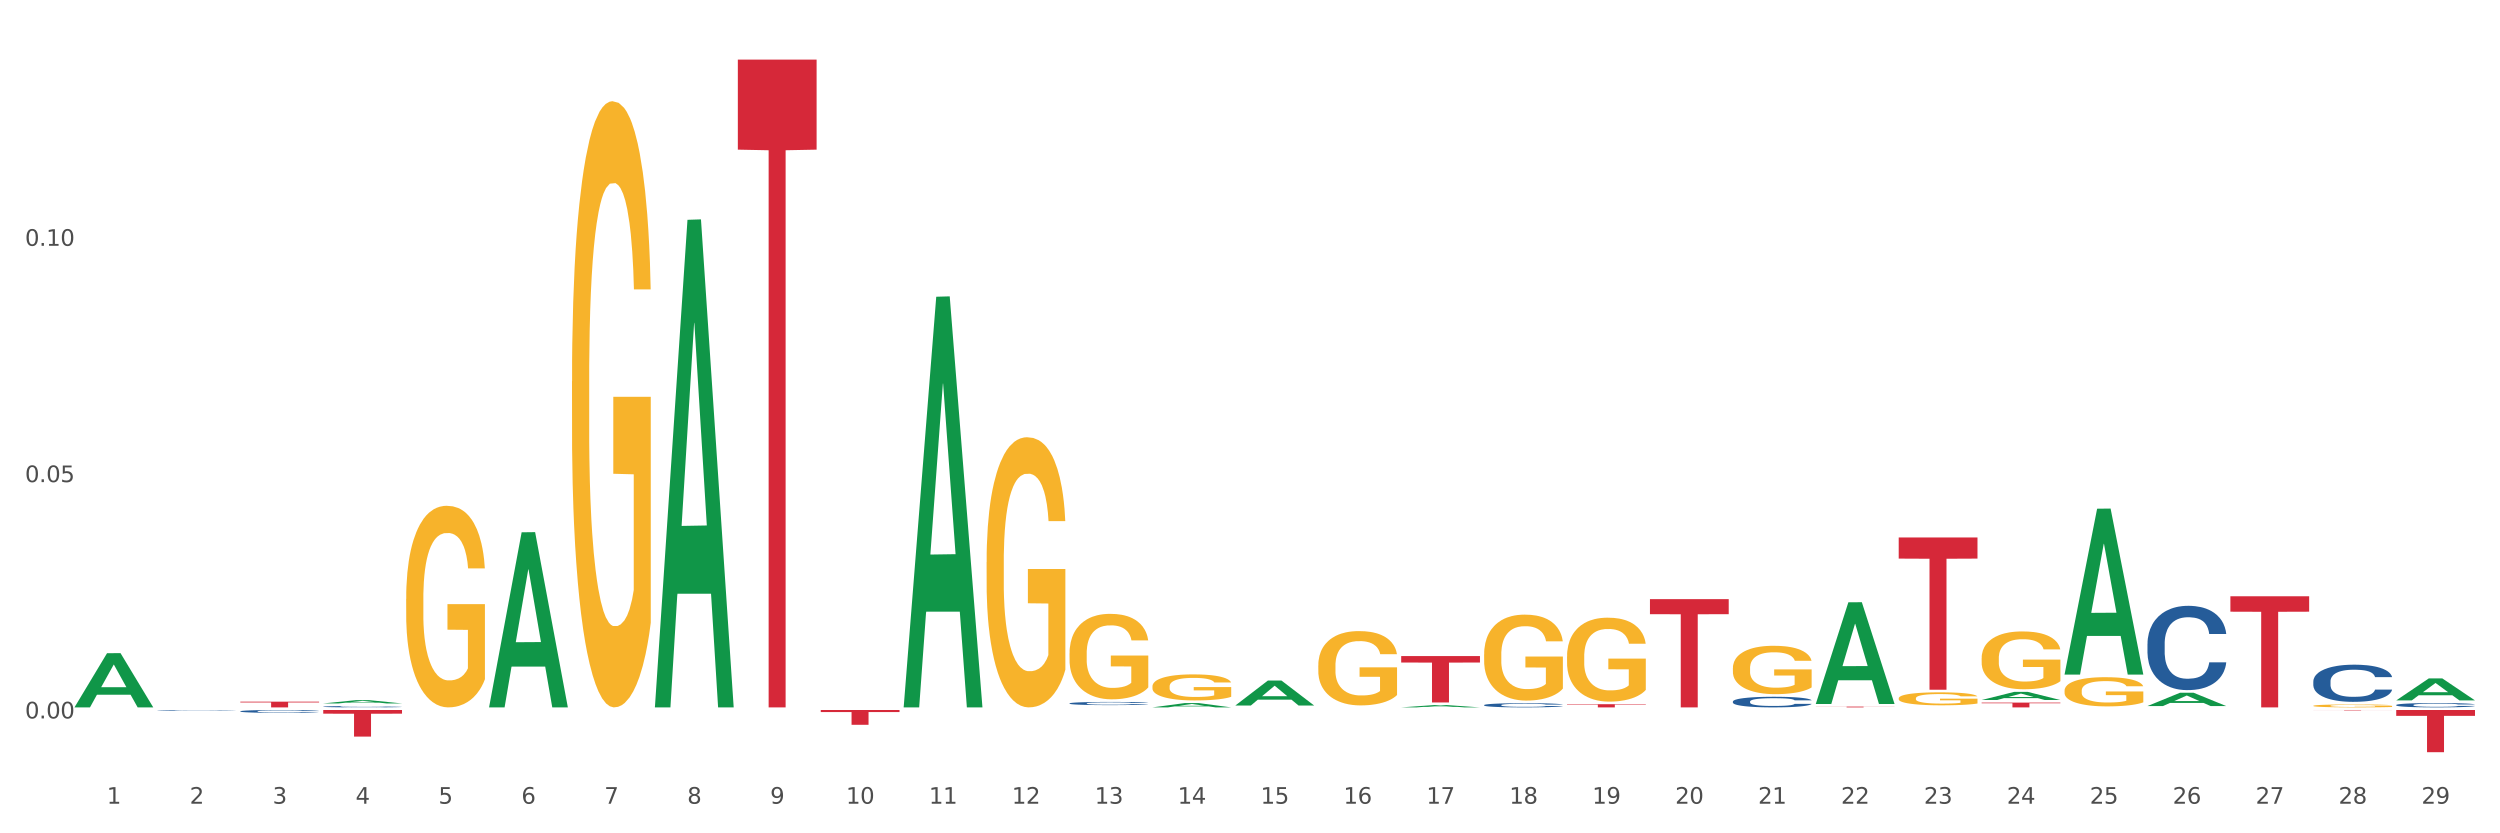
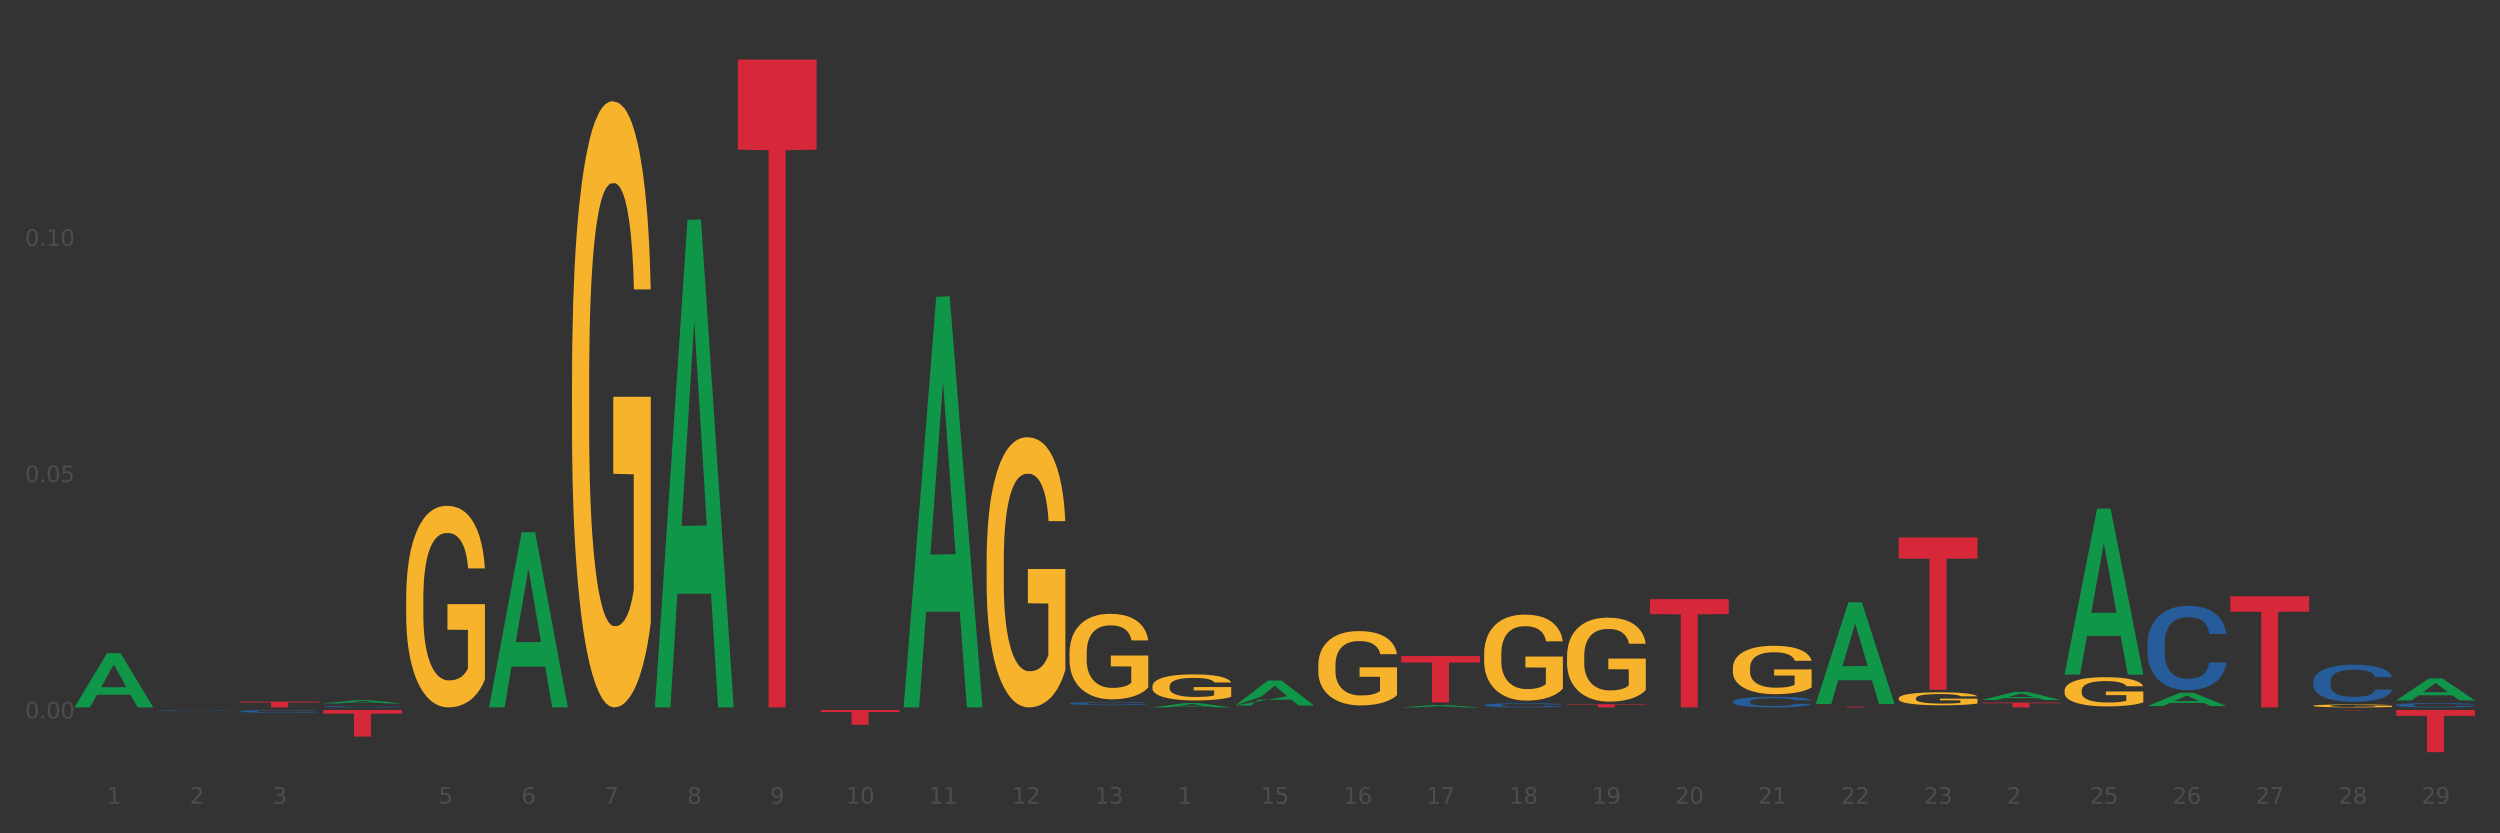
<svg xmlns="http://www.w3.org/2000/svg" xmlns:xlink="http://www.w3.org/1999/xlink" width="1080pt" height="360pt" viewBox="0 0 1080 360" version="1.1">
  <rect x="0" y="0" width="1080" height="360" fill="#333333" stroke="none" />
  <defs>
    <style type="text/css">*{stroke-linejoin: round; stroke-linecap: butt}</style>
  </defs>
  <g id="figure_1">
    <g id="patch_1">
-       <path d="M 0 360  L 1080 360  L 1080 0  L 0 0  z " style="fill: #ffffff; stroke: #ffffff; stroke-linejoin: miter" />
-     </g>
+       </g>
    <g id="axes_1">
      <g id="matplotlib.axis_1">
        <g id="xtick_1">
          <g id="text_1">
            <g style="fill: #4d4d4d" transform="translate(46.136 347.204) scale(0.096 -0.096)">
              <defs>
                <path id="DejaVuSans-31" d="M 794 531  L 1825 531  L 1825 4091  L 703 3866  L 703 4441  L 1819 4666  L 2450 4666  L 2450 531  L 3481 531  L 3481 0  L 794 0  L 794 531  z " transform="scale(0.016)" />
              </defs>
              <use xlink:href="#DejaVuSans-31" />
            </g>
          </g>
        </g>
        <g id="xtick_2">
          <g id="text_2">
            <g style="fill: #4d4d4d" transform="translate(81.957 347.204) scale(0.096 -0.096)">
              <defs>
                <path id="DejaVuSans-32" d="M 1228 531  L 3431 531  L 3431 0  L 469 0  L 469 531  Q 828 903 1448 1529  Q 2069 2156 2228 2338  Q 2531 2678 2651 2914  Q 2772 3150 2772 3378  Q 2772 3750 2511 3984  Q 2250 4219 1831 4219  Q 1534 4219 1204 4116  Q 875 4013 500 3803  L 500 4441  Q 881 4594 1212 4672  Q 1544 4750 1819 4750  Q 2544 4750 2975 4387  Q 3406 4025 3406 3419  Q 3406 3131 3298 2873  Q 3191 2616 2906 2266  Q 2828 2175 2409 1742  Q 1991 1309 1228 531  z " transform="scale(0.016)" />
              </defs>
              <use xlink:href="#DejaVuSans-32" />
            </g>
          </g>
        </g>
        <g id="xtick_3">
          <g id="text_3">
            <g style="fill: #4d4d4d" transform="translate(117.779 347.204) scale(0.096 -0.096)">
              <defs>
                <path id="DejaVuSans-33" d="M 2597 2516  Q 3050 2419 3304 2112  Q 3559 1806 3559 1356  Q 3559 666 3084 287  Q 2609 -91 1734 -91  Q 1441 -91 1130 -33  Q 819 25 488 141  L 488 750  Q 750 597 1062 519  Q 1375 441 1716 441  Q 2309 441 2620 675  Q 2931 909 2931 1356  Q 2931 1769 2642 2001  Q 2353 2234 1838 2234  L 1294 2234  L 1294 2753  L 1863 2753  Q 2328 2753 2575 2939  Q 2822 3125 2822 3475  Q 2822 3834 2567 4026  Q 2313 4219 1838 4219  Q 1578 4219 1281 4162  Q 984 4106 628 3988  L 628 4550  Q 988 4650 1302 4700  Q 1616 4750 1894 4750  Q 2613 4750 3031 4423  Q 3450 4097 3450 3541  Q 3450 3153 3228 2886  Q 3006 2619 2597 2516  z " transform="scale(0.016)" />
              </defs>
              <use xlink:href="#DejaVuSans-33" />
            </g>
          </g>
        </g>
        <g id="xtick_4">
          <g id="text_4">
            <g style="fill: #4d4d4d" transform="translate(153.6 347.204) scale(0.096 -0.096)">
              <defs>
-                 <path id="DejaVuSans-34" d="M 2419 4116  L 825 1625  L 2419 1625  L 2419 4116  z M 2253 4666  L 3047 4666  L 3047 1625  L 3713 1625  L 3713 1100  L 3047 1100  L 3047 0  L 2419 0  L 2419 1100  L 313 1100  L 313 1709  L 2253 4666  z " transform="scale(0.016)" />
-               </defs>
+                 </defs>
              <use xlink:href="#DejaVuSans-34" />
            </g>
          </g>
        </g>
        <g id="xtick_5">
          <g id="text_5">
            <g style="fill: #4d4d4d" transform="translate(189.421 347.204) scale(0.096 -0.096)">
              <defs>
                <path id="DejaVuSans-35" d="M 691 4666  L 3169 4666  L 3169 4134  L 1269 4134  L 1269 2991  Q 1406 3038 1543 3061  Q 1681 3084 1819 3084  Q 2600 3084 3056 2656  Q 3513 2228 3513 1497  Q 3513 744 3044 326  Q 2575 -91 1722 -91  Q 1428 -91 1123 -41  Q 819 9 494 109  L 494 744  Q 775 591 1075 516  Q 1375 441 1709 441  Q 2250 441 2565 725  Q 2881 1009 2881 1497  Q 2881 1984 2565 2268  Q 2250 2553 1709 2553  Q 1456 2553 1204 2497  Q 953 2441 691 2322  L 691 4666  z " transform="scale(0.016)" />
              </defs>
              <use xlink:href="#DejaVuSans-35" />
            </g>
          </g>
        </g>
        <g id="xtick_6">
          <g id="text_6">
            <g style="fill: #4d4d4d" transform="translate(225.242 347.204) scale(0.096 -0.096)">
              <defs>
                <path id="DejaVuSans-36" d="M 2113 2584  Q 1688 2584 1439 2293  Q 1191 2003 1191 1497  Q 1191 994 1439 701  Q 1688 409 2113 409  Q 2538 409 2786 701  Q 3034 994 3034 1497  Q 3034 2003 2786 2293  Q 2538 2584 2113 2584  z M 3366 4563  L 3366 3988  Q 3128 4100 2886 4159  Q 2644 4219 2406 4219  Q 1781 4219 1451 3797  Q 1122 3375 1075 2522  Q 1259 2794 1537 2939  Q 1816 3084 2150 3084  Q 2853 3084 3261 2657  Q 3669 2231 3669 1497  Q 3669 778 3244 343  Q 2819 -91 2113 -91  Q 1303 -91 875 529  Q 447 1150 447 2328  Q 447 3434 972 4092  Q 1497 4750 2381 4750  Q 2619 4750 2861 4703  Q 3103 4656 3366 4563  z " transform="scale(0.016)" />
              </defs>
              <use xlink:href="#DejaVuSans-36" />
            </g>
          </g>
        </g>
        <g id="xtick_7">
          <g id="text_7">
            <g style="fill: #4d4d4d" transform="translate(261.064 347.204) scale(0.096 -0.096)">
              <defs>
                <path id="DejaVuSans-37" d="M 525 4666  L 3525 4666  L 3525 4397  L 1831 0  L 1172 0  L 2766 4134  L 525 4134  L 525 4666  z " transform="scale(0.016)" />
              </defs>
              <use xlink:href="#DejaVuSans-37" />
            </g>
          </g>
        </g>
        <g id="xtick_8">
          <g id="text_8">
            <g style="fill: #4d4d4d" transform="translate(296.885 347.204) scale(0.096 -0.096)">
              <defs>
                <path id="DejaVuSans-38" d="M 2034 2216  Q 1584 2216 1326 1975  Q 1069 1734 1069 1313  Q 1069 891 1326 650  Q 1584 409 2034 409  Q 2484 409 2743 651  Q 3003 894 3003 1313  Q 3003 1734 2745 1975  Q 2488 2216 2034 2216  z M 1403 2484  Q 997 2584 770 2862  Q 544 3141 544 3541  Q 544 4100 942 4425  Q 1341 4750 2034 4750  Q 2731 4750 3128 4425  Q 3525 4100 3525 3541  Q 3525 3141 3298 2862  Q 3072 2584 2669 2484  Q 3125 2378 3379 2068  Q 3634 1759 3634 1313  Q 3634 634 3220 271  Q 2806 -91 2034 -91  Q 1263 -91 848 271  Q 434 634 434 1313  Q 434 1759 690 2068  Q 947 2378 1403 2484  z M 1172 3481  Q 1172 3119 1398 2916  Q 1625 2713 2034 2713  Q 2441 2713 2670 2916  Q 2900 3119 2900 3481  Q 2900 3844 2670 4047  Q 2441 4250 2034 4250  Q 1625 4250 1398 4047  Q 1172 3844 1172 3481  z " transform="scale(0.016)" />
              </defs>
              <use xlink:href="#DejaVuSans-38" />
            </g>
          </g>
        </g>
        <g id="xtick_9">
          <g id="text_9">
            <g style="fill: #4d4d4d" transform="translate(332.706 347.204) scale(0.096 -0.096)">
              <defs>
                <path id="DejaVuSans-39" d="M 703 97  L 703 672  Q 941 559 1184 500  Q 1428 441 1663 441  Q 2288 441 2617 861  Q 2947 1281 2994 2138  Q 2813 1869 2534 1725  Q 2256 1581 1919 1581  Q 1219 1581 811 2004  Q 403 2428 403 3163  Q 403 3881 828 4315  Q 1253 4750 1959 4750  Q 2769 4750 3195 4129  Q 3622 3509 3622 2328  Q 3622 1225 3098 567  Q 2575 -91 1691 -91  Q 1453 -91 1209 -44  Q 966 3 703 97  z M 1959 2075  Q 2384 2075 2632 2365  Q 2881 2656 2881 3163  Q 2881 3666 2632 3958  Q 2384 4250 1959 4250  Q 1534 4250 1286 3958  Q 1038 3666 1038 3163  Q 1038 2656 1286 2365  Q 1534 2075 1959 2075  z " transform="scale(0.016)" />
              </defs>
              <use xlink:href="#DejaVuSans-39" />
            </g>
          </g>
        </g>
        <g id="xtick_10">
          <g id="text_10">
            <g style="fill: #4d4d4d" transform="translate(365.473 347.204) scale(0.096 -0.096)">
              <defs>
                <path id="DejaVuSans-30" d="M 2034 4250  Q 1547 4250 1301 3770  Q 1056 3291 1056 2328  Q 1056 1369 1301 889  Q 1547 409 2034 409  Q 2525 409 2770 889  Q 3016 1369 3016 2328  Q 3016 3291 2770 3770  Q 2525 4250 2034 4250  z M 2034 4750  Q 2819 4750 3233 4129  Q 3647 3509 3647 2328  Q 3647 1150 3233 529  Q 2819 -91 2034 -91  Q 1250 -91 836 529  Q 422 1150 422 2328  Q 422 3509 836 4129  Q 1250 4750 2034 4750  z " transform="scale(0.016)" />
              </defs>
              <use xlink:href="#DejaVuSans-31" />
              <use xlink:href="#DejaVuSans-30" transform="translate(63.623 0)" />
            </g>
          </g>
        </g>
        <g id="xtick_11">
          <g id="text_11">
            <g style="fill: #4d4d4d" transform="translate(401.295 347.204) scale(0.096 -0.096)">
              <use xlink:href="#DejaVuSans-31" />
              <use xlink:href="#DejaVuSans-31" transform="translate(63.623 0)" />
            </g>
          </g>
        </g>
        <g id="xtick_12">
          <g id="text_12">
            <g style="fill: #4d4d4d" transform="translate(437.116 347.204) scale(0.096 -0.096)">
              <use xlink:href="#DejaVuSans-31" />
              <use xlink:href="#DejaVuSans-32" transform="translate(63.623 0)" />
            </g>
          </g>
        </g>
        <g id="xtick_13">
          <g id="text_13">
            <g style="fill: #4d4d4d" transform="translate(472.937 347.204) scale(0.096 -0.096)">
              <use xlink:href="#DejaVuSans-31" />
              <use xlink:href="#DejaVuSans-33" transform="translate(63.623 0)" />
            </g>
          </g>
        </g>
        <g id="xtick_14">
          <g id="text_14">
            <g style="fill: #4d4d4d" transform="translate(508.758 347.204) scale(0.096 -0.096)">
              <use xlink:href="#DejaVuSans-31" />
              <use xlink:href="#DejaVuSans-34" transform="translate(63.623 0)" />
            </g>
          </g>
        </g>
        <g id="xtick_15">
          <g id="text_15">
            <g style="fill: #4d4d4d" transform="translate(544.58 347.204) scale(0.096 -0.096)">
              <use xlink:href="#DejaVuSans-31" />
              <use xlink:href="#DejaVuSans-35" transform="translate(63.623 0)" />
            </g>
          </g>
        </g>
        <g id="xtick_16">
          <g id="text_16">
            <g style="fill: #4d4d4d" transform="translate(580.401 347.204) scale(0.096 -0.096)">
              <use xlink:href="#DejaVuSans-31" />
              <use xlink:href="#DejaVuSans-36" transform="translate(63.623 0)" />
            </g>
          </g>
        </g>
        <g id="xtick_17">
          <g id="text_17">
            <g style="fill: #4d4d4d" transform="translate(616.222 347.204) scale(0.096 -0.096)">
              <use xlink:href="#DejaVuSans-31" />
              <use xlink:href="#DejaVuSans-37" transform="translate(63.623 0)" />
            </g>
          </g>
        </g>
        <g id="xtick_18">
          <g id="text_18">
            <g style="fill: #4d4d4d" transform="translate(652.043 347.204) scale(0.096 -0.096)">
              <use xlink:href="#DejaVuSans-31" />
              <use xlink:href="#DejaVuSans-38" transform="translate(63.623 0)" />
            </g>
          </g>
        </g>
        <g id="xtick_19">
          <g id="text_19">
            <g style="fill: #4d4d4d" transform="translate(687.864 347.204) scale(0.096 -0.096)">
              <use xlink:href="#DejaVuSans-31" />
              <use xlink:href="#DejaVuSans-39" transform="translate(63.623 0)" />
            </g>
          </g>
        </g>
        <g id="xtick_20">
          <g id="text_20">
            <g style="fill: #4d4d4d" transform="translate(723.686 347.204) scale(0.096 -0.096)">
              <use xlink:href="#DejaVuSans-32" />
              <use xlink:href="#DejaVuSans-30" transform="translate(63.623 0)" />
            </g>
          </g>
        </g>
        <g id="xtick_21">
          <g id="text_21">
            <g style="fill: #4d4d4d" transform="translate(759.507 347.204) scale(0.096 -0.096)">
              <use xlink:href="#DejaVuSans-32" />
              <use xlink:href="#DejaVuSans-31" transform="translate(63.623 0)" />
            </g>
          </g>
        </g>
        <g id="xtick_22">
          <g id="text_22">
            <g style="fill: #4d4d4d" transform="translate(795.328 347.204) scale(0.096 -0.096)">
              <use xlink:href="#DejaVuSans-32" />
              <use xlink:href="#DejaVuSans-32" transform="translate(63.623 0)" />
            </g>
          </g>
        </g>
        <g id="xtick_23">
          <g id="text_23">
            <g style="fill: #4d4d4d" transform="translate(831.149 347.204) scale(0.096 -0.096)">
              <use xlink:href="#DejaVuSans-32" />
              <use xlink:href="#DejaVuSans-33" transform="translate(63.623 0)" />
            </g>
          </g>
        </g>
        <g id="xtick_24">
          <g id="text_24">
            <g style="fill: #4d4d4d" transform="translate(866.971 347.204) scale(0.096 -0.096)">
              <use xlink:href="#DejaVuSans-32" />
              <use xlink:href="#DejaVuSans-34" transform="translate(63.623 0)" />
            </g>
          </g>
        </g>
        <g id="xtick_25">
          <g id="text_25">
            <g style="fill: #4d4d4d" transform="translate(902.792 347.204) scale(0.096 -0.096)">
              <use xlink:href="#DejaVuSans-32" />
              <use xlink:href="#DejaVuSans-35" transform="translate(63.623 0)" />
            </g>
          </g>
        </g>
        <g id="xtick_26">
          <g id="text_26">
            <g style="fill: #4d4d4d" transform="translate(938.613 347.204) scale(0.096 -0.096)">
              <use xlink:href="#DejaVuSans-32" />
              <use xlink:href="#DejaVuSans-36" transform="translate(63.623 0)" />
            </g>
          </g>
        </g>
        <g id="xtick_27">
          <g id="text_27">
            <g style="fill: #4d4d4d" transform="translate(974.434 347.204) scale(0.096 -0.096)">
              <use xlink:href="#DejaVuSans-32" />
              <use xlink:href="#DejaVuSans-37" transform="translate(63.623 0)" />
            </g>
          </g>
        </g>
        <g id="xtick_28">
          <g id="text_28">
            <g style="fill: #4d4d4d" transform="translate(1010.256 347.204) scale(0.096 -0.096)">
              <use xlink:href="#DejaVuSans-32" />
              <use xlink:href="#DejaVuSans-38" transform="translate(63.623 0)" />
            </g>
          </g>
        </g>
        <g id="xtick_29">
          <g id="text_29">
            <g style="fill: #4d4d4d" transform="translate(1046.077 347.204) scale(0.096 -0.096)">
              <use xlink:href="#DejaVuSans-32" />
              <use xlink:href="#DejaVuSans-39" transform="translate(63.623 0)" />
            </g>
          </g>
        </g>
        <g id="xtick_30" />
        <g id="xtick_31" />
        <g id="xtick_32" />
        <g id="xtick_33" />
        <g id="xtick_34" />
        <g id="xtick_35" />
        <g id="xtick_36" />
        <g id="xtick_37" />
        <g id="xtick_38" />
        <g id="xtick_39" />
        <g id="xtick_40" />
        <g id="xtick_41" />
        <g id="xtick_42" />
        <g id="xtick_43" />
        <g id="xtick_44" />
        <g id="xtick_45" />
        <g id="xtick_46" />
        <g id="xtick_47" />
        <g id="xtick_48" />
        <g id="xtick_49" />
        <g id="xtick_50" />
        <g id="xtick_51" />
        <g id="xtick_52" />
        <g id="xtick_53" />
        <g id="xtick_54" />
        <g id="xtick_55" />
        <g id="xtick_56" />
        <g id="xtick_57" />
      </g>
      <g id="matplotlib.axis_2">
        <g id="ytick_1">
          <g id="text_30">
            <g style="fill: #4d4d4d" transform="translate(10.8 310.363) scale(0.096 -0.096)">
              <defs>
                <path id="DejaVuSans-2e" d="M 684 794  L 1344 794  L 1344 0  L 684 0  L 684 794  z " transform="scale(0.016)" />
              </defs>
              <use xlink:href="#DejaVuSans-30" />
              <use xlink:href="#DejaVuSans-2e" transform="translate(63.623 0)" />
              <use xlink:href="#DejaVuSans-30" transform="translate(95.41 0)" />
              <use xlink:href="#DejaVuSans-30" transform="translate(159.033 0)" />
            </g>
          </g>
        </g>
        <g id="ytick_2">
          <g id="text_31">
            <g style="fill: #4d4d4d" transform="translate(10.8 208.276) scale(0.096 -0.096)">
              <use xlink:href="#DejaVuSans-30" />
              <use xlink:href="#DejaVuSans-2e" transform="translate(63.623 0)" />
              <use xlink:href="#DejaVuSans-30" transform="translate(95.41 0)" />
              <use xlink:href="#DejaVuSans-35" transform="translate(159.033 0)" />
            </g>
          </g>
        </g>
        <g id="ytick_3">
          <g id="text_32">
            <g style="fill: #4d4d4d" transform="translate(10.8 106.188) scale(0.096 -0.096)">
              <use xlink:href="#DejaVuSans-30" />
              <use xlink:href="#DejaVuSans-2e" transform="translate(63.623 0)" />
              <use xlink:href="#DejaVuSans-31" transform="translate(95.41 0)" />
              <use xlink:href="#DejaVuSans-30" transform="translate(159.033 0)" />
            </g>
          </g>
        </g>
        <g id="ytick_4" />
        <g id="ytick_5" />
        <g id="ytick_6" />
      </g>
      <g id="PolyCollection_1">
        <path d="M 211.281 305.45  L 211.316 305.379  L 225.349 229.952  L 231.173 229.881  L 245.311 305.592  L 238.576 305.592  L 235.523 287.961  L 221.034 287.961  L 220.929 288.246  L 217.982 305.592  L 211.281 305.592  L 211.281 305.45  L 222.858 277.44  L 233.699 277.369  L 228.331 246.018  L 228.261 245.876  L 228.191 246.089  L 222.823 277.369  L 222.858 277.44  L 211.281 305.45  z " clip-path="url(#pf0db1f7b6d)" style="fill: #109648" />
        <path d="M 282.924 305.196  L 282.959 304.998  L 296.992 94.963  L 302.816 94.765  L 316.954 305.592  L 310.218 305.592  L 307.166 256.498  L 292.677 256.498  L 292.571 257.29  L 289.624 305.592  L 282.924 305.592  L 282.924 305.196  L 294.501 227.2  L 305.342 227.002  L 299.974 139.702  L 299.904 139.306  L 299.834 139.9  L 294.466 227.002  L 294.501 227.2  L 282.924 305.196  z " clip-path="url(#pf0db1f7b6d)" style="fill: #109648" />
        <path d="M 390.387 305.258  L 390.423 305.092  L 404.456 128.191  L 410.279 128.025  L 424.418 305.592  L 417.682 305.592  L 414.63 264.243  L 400.14 264.243  L 400.035 264.91  L 397.088 305.592  L 390.387 305.592  L 390.387 305.258  L 401.965 239.567  L 412.805 239.4  L 407.438 165.872  L 407.367 165.539  L 407.297 166.039  L 401.93 239.4  L 401.965 239.567  L 390.387 305.258  z " clip-path="url(#pf0db1f7b6d)" style="fill: #109648" />
        <path d="M 497.851 296.537  L 497.891 296.527  L 497.891 296.157  L 497.972 295.838  L 498.373 295.067  L 498.976 294.43  L 499.418 294.091  L 499.86 293.813  L 500.382 293.536  L 501.025 293.248  L 502.19 292.826  L 502.914 292.611  L 503.797 292.384  L 505.404 292.056  L 506.57 291.87  L 507.775 291.716  L 509.744 291.531  L 511.029 291.449  L 512.395 291.387  L 514.043 291.346  L 515.288 291.336  L 518.02 291.367  L 520.35 291.459  L 521.475 291.531  L 522.922 291.655  L 523.685 291.737  L 524.931 291.901  L 526.216 292.117  L 527.1 292.302  L 528.426 292.652  L 529.431 293.001  L 530.355 293.433  L 530.837 293.731  L 531.198 294.008  L 531.52 294.327  L 531.841 294.831  L 524.609 294.831  L 524.328 294.471  L 523.886 294.132  L 523.243 293.803  L 522.681 293.597  L 521.716 293.34  L 520.833 293.176  L 519.909 293.053  L 518.784 292.95  L 517.9 292.898  L 516.654 292.857  L 514.203 292.868  L 512.556 292.95  L 511.431 293.053  L 510.708 293.145  L 510.065 293.248  L 509.342 293.392  L 508.498 293.608  L 507.895 293.803  L 507.293 294.05  L 506.811 294.296  L 506.369 294.584  L 506.007 294.892  L 505.726 295.211  L 505.485 295.602  L 505.284 296.249  L 505.284 297.657  L 505.364 297.976  L 505.565 298.397  L 505.806 298.716  L 506.208 299.096  L 506.57 299.353  L 507.253 299.723  L 508.016 300.032  L 508.619 300.227  L 509.221 300.391  L 510.266 300.618  L 511.431 300.803  L 512.436 300.916  L 513.802 301.018  L 514.726 301.059  L 515.529 301.08  L 517.498 301.08  L 518.904 301.049  L 520.471 300.977  L 521.676 300.885  L 522.681 300.772  L 523.806 300.587  L 524.529 300.412  L 524.529 298.264  L 515.69 298.253  L 515.69 296.825  L 531.881 296.825  L 531.881 301.018  L 531.198 301.234  L 530.435 301.43  L 529.631 301.604  L 528.426 301.82  L 526.98 302.026  L 525.694 302.17  L 524.328 302.293  L 522.721 302.406  L 520.632 302.509  L 519.346 302.55  L 517.739 302.581  L 515.851 302.591  L 514.203 302.57  L 512.596 302.519  L 510.909 302.427  L 509.262 302.293  L 508.016 302.159  L 506.771 301.995  L 505.445 301.779  L 504.4 301.573  L 503.597 301.388  L 502.713 301.152  L 501.748 300.844  L 501.025 300.566  L 500.382 300.278  L 499.699 299.908  L 499.217 299.59  L 498.735 299.189  L 498.454 298.891  L 498.132 298.428  L 497.891 297.781  L 497.851 296.537  z " clip-path="url(#pf0db1f7b6d)" style="fill: #f7b32b" />
        <path d="M 676.957 283.595  L 676.998 283.561  L 676.998 282.369  L 677.078 281.342  L 677.48 278.858  L 678.082 276.805  L 678.524 275.712  L 678.966 274.817  L 679.489 273.923  L 680.131 272.996  L 681.297 271.638  L 682.02 270.942  L 682.904 270.214  L 684.511 269.154  L 685.676 268.558  L 686.881 268.061  L 688.85 267.465  L 690.136 267.2  L 691.502 267.001  L 693.149 266.868  L 694.394 266.835  L 697.126 266.935  L 699.457 267.233  L 700.582 267.465  L 702.028 267.862  L 702.791 268.127  L 704.037 268.657  L 705.323 269.352  L 706.206 269.949  L 707.532 271.075  L 708.537 272.201  L 709.461 273.592  L 709.943 274.552  L 710.305 275.447  L 710.626 276.473  L 710.947 278.096  L 703.715 278.096  L 703.434 276.937  L 702.992 275.844  L 702.349 274.784  L 701.787 274.122  L 700.823 273.294  L 699.939 272.764  L 699.015 272.366  L 697.89 272.035  L 697.006 271.87  L 695.76 271.737  L 693.31 271.77  L 691.662 272.035  L 690.537 272.366  L 689.814 272.665  L 689.171 272.996  L 688.448 273.459  L 687.604 274.155  L 687.002 274.784  L 686.399 275.579  L 685.917 276.374  L 685.475 277.302  L 685.113 278.295  L 684.832 279.322  L 684.591 280.581  L 684.39 282.667  L 684.39 287.205  L 684.471 288.232  L 684.671 289.589  L 684.912 290.616  L 685.314 291.842  L 685.676 292.67  L 686.359 293.862  L 687.122 294.856  L 687.725 295.485  L 688.328 296.015  L 689.372 296.744  L 690.537 297.34  L 691.542 297.704  L 692.908 298.035  L 693.832 298.168  L 694.635 298.234  L 696.604 298.234  L 698.01 298.135  L 699.577 297.903  L 700.783 297.605  L 701.787 297.24  L 702.912 296.644  L 703.635 296.081  L 703.635 289.159  L 694.796 289.126  L 694.796 284.522  L 710.988 284.522  L 710.988 298.035  L 710.305 298.731  L 709.541 299.36  L 708.738 299.923  L 707.532 300.619  L 706.086 301.281  L 704.8 301.745  L 703.434 302.142  L 701.827 302.507  L 699.738 302.838  L 698.452 302.97  L 696.845 303.07  L 694.957 303.103  L 693.31 303.037  L 691.702 302.871  L 690.015 302.573  L 688.368 302.142  L 687.122 301.712  L 685.877 301.182  L 684.551 300.486  L 683.506 299.824  L 682.703 299.228  L 681.819 298.466  L 680.855 297.472  L 680.131 296.578  L 679.489 295.651  L 678.806 294.458  L 678.323 293.432  L 677.841 292.14  L 677.56 291.179  L 677.239 289.689  L 676.998 287.602  L 676.957 283.595  z " clip-path="url(#pf0db1f7b6d)" style="fill: #f7b32b" />
        <path d="M 641.136 282.679  L 641.176 282.645  L 641.176 281.424  L 641.257 280.373  L 641.658 277.829  L 642.261 275.726  L 642.703 274.607  L 643.145 273.691  L 643.667 272.775  L 644.31 271.826  L 645.475 270.435  L 646.198 269.723  L 647.082 268.977  L 648.689 267.891  L 649.855 267.281  L 651.06 266.772  L 653.029 266.162  L 654.314 265.89  L 655.68 265.687  L 657.328 265.551  L 658.573 265.517  L 661.305 265.619  L 663.635 265.924  L 664.76 266.162  L 666.207 266.569  L 666.97 266.84  L 668.216 267.383  L 669.501 268.095  L 670.385 268.705  L 671.711 269.859  L 672.716 271.012  L 673.64 272.436  L 674.122 273.42  L 674.483 274.335  L 674.805 275.387  L 675.126 277.049  L 667.894 277.049  L 667.613 275.862  L 667.171 274.742  L 666.528 273.657  L 665.966 272.979  L 665.001 272.131  L 664.118 271.588  L 663.193 271.181  L 662.069 270.842  L 661.185 270.673  L 659.939 270.537  L 657.488 270.571  L 655.841 270.842  L 654.716 271.181  L 653.993 271.487  L 653.35 271.826  L 652.627 272.301  L 651.783 273.013  L 651.18 273.657  L 650.578 274.471  L 650.096 275.285  L 649.654 276.235  L 649.292 277.252  L 649.011 278.304  L 648.77 279.593  L 648.569 281.729  L 648.569 286.376  L 648.649 287.427  L 648.85 288.818  L 649.091 289.869  L 649.493 291.124  L 649.855 291.972  L 650.538 293.193  L 651.301 294.21  L 651.904 294.855  L 652.506 295.398  L 653.551 296.144  L 654.716 296.754  L 655.721 297.127  L 657.087 297.466  L 658.011 297.602  L 658.814 297.67  L 660.783 297.67  L 662.189 297.568  L 663.756 297.331  L 664.961 297.025  L 665.966 296.652  L 667.091 296.042  L 667.814 295.465  L 667.814 288.377  L 658.975 288.343  L 658.975 283.629  L 675.166 283.629  L 675.166 297.466  L 674.483 298.179  L 673.72 298.823  L 672.916 299.4  L 671.711 300.112  L 670.265 300.79  L 668.979 301.265  L 667.613 301.672  L 666.006 302.045  L 663.917 302.384  L 662.631 302.52  L 661.024 302.622  L 659.136 302.656  L 657.488 302.588  L 655.881 302.418  L 654.194 302.113  L 652.546 301.672  L 651.301 301.231  L 650.056 300.688  L 648.73 299.976  L 647.685 299.298  L 646.881 298.687  L 645.998 297.907  L 645.033 296.89  L 644.31 295.974  L 643.667 295.024  L 642.984 293.803  L 642.502 292.752  L 642.02 291.429  L 641.739 290.446  L 641.417 288.92  L 641.176 286.783  L 641.136 282.679  z " clip-path="url(#pf0db1f7b6d)" style="fill: #f7b32b" />
        <path d="M 569.494 287.468  L 569.534 287.439  L 569.534 286.383  L 569.614 285.475  L 570.016 283.276  L 570.619 281.458  L 571.061 280.491  L 571.503 279.699  L 572.025 278.908  L 572.668 278.087  L 573.833 276.885  L 574.556 276.269  L 575.44 275.624  L 577.047 274.686  L 578.212 274.159  L 579.417 273.719  L 581.386 273.191  L 582.672 272.957  L 584.038 272.781  L 585.685 272.663  L 586.931 272.634  L 589.663 272.722  L 591.993 272.986  L 593.118 273.191  L 594.564 273.543  L 595.328 273.777  L 596.573 274.247  L 597.859 274.862  L 598.743 275.39  L 600.069 276.387  L 601.073 277.383  L 601.997 278.615  L 602.479 279.465  L 602.841 280.256  L 603.162 281.165  L 603.484 282.602  L 596.252 282.602  L 595.971 281.576  L 595.529 280.608  L 594.886 279.67  L 594.323 279.084  L 593.359 278.351  L 592.475 277.882  L 591.551 277.53  L 590.426 277.237  L 589.542 277.09  L 588.297 276.973  L 585.846 277.002  L 584.199 277.237  L 583.074 277.53  L 582.35 277.794  L 581.708 278.087  L 580.984 278.497  L 580.141 279.113  L 579.538 279.67  L 578.935 280.374  L 578.453 281.077  L 578.011 281.898  L 577.65 282.778  L 577.368 283.686  L 577.127 284.8  L 576.926 286.647  L 576.926 290.664  L 577.007 291.572  L 577.208 292.774  L 577.449 293.683  L 577.851 294.768  L 578.212 295.501  L 578.895 296.556  L 579.659 297.436  L 580.261 297.993  L 580.864 298.462  L 581.908 299.107  L 583.074 299.634  L 584.078 299.957  L 585.444 300.25  L 586.368 300.367  L 587.172 300.426  L 589.14 300.426  L 590.547 300.338  L 592.113 300.133  L 593.319 299.869  L 594.323 299.546  L 595.448 299.019  L 596.171 298.52  L 596.171 292.393  L 587.332 292.364  L 587.332 288.289  L 603.524 288.289  L 603.524 300.25  L 602.841 300.866  L 602.077 301.423  L 601.274 301.921  L 600.069 302.537  L 598.622 303.123  L 597.337 303.533  L 595.971 303.885  L 594.363 304.208  L 592.274 304.501  L 590.989 304.618  L 589.381 304.706  L 587.493 304.735  L 585.846 304.677  L 584.239 304.53  L 582.551 304.266  L 580.904 303.885  L 579.659 303.504  L 578.413 303.035  L 577.087 302.419  L 576.043 301.833  L 575.239 301.305  L 574.355 300.631  L 573.391 299.752  L 572.668 298.96  L 572.025 298.139  L 571.342 297.084  L 570.86 296.175  L 570.378 295.032  L 570.096 294.182  L 569.775 292.862  L 569.534 291.015  L 569.494 287.468  z " clip-path="url(#pf0db1f7b6d)" style="fill: #f7b32b" />
        <path d="M 748.6 288.636  L 748.64 288.617  L 748.64 287.93  L 748.72 287.338  L 749.122 285.907  L 749.725 284.724  L 750.167 284.094  L 750.609 283.579  L 751.131 283.063  L 751.774 282.529  L 752.939 281.746  L 753.662 281.346  L 754.546 280.926  L 756.153 280.315  L 757.318 279.972  L 758.524 279.685  L 760.492 279.342  L 761.778 279.189  L 763.144 279.075  L 764.791 278.998  L 766.037 278.979  L 768.769 279.036  L 771.099 279.208  L 772.224 279.342  L 773.671 279.571  L 774.434 279.723  L 775.679 280.029  L 776.965 280.43  L 777.849 280.773  L 779.175 281.422  L 780.179 282.071  L 781.103 282.872  L 781.585 283.426  L 781.947 283.941  L 782.268 284.533  L 782.59 285.468  L 775.358 285.468  L 775.077 284.8  L 774.635 284.17  L 773.992 283.56  L 773.429 283.178  L 772.465 282.701  L 771.581 282.395  L 770.657 282.166  L 769.532 281.975  L 768.648 281.88  L 767.403 281.804  L 764.952 281.823  L 763.305 281.975  L 762.18 282.166  L 761.457 282.338  L 760.814 282.529  L 760.091 282.796  L 759.247 283.197  L 758.644 283.56  L 758.042 284.018  L 757.559 284.476  L 757.117 285.01  L 756.756 285.583  L 756.475 286.174  L 756.234 286.899  L 756.033 288.102  L 756.033 290.717  L 756.113 291.308  L 756.314 292.091  L 756.555 292.682  L 756.957 293.388  L 757.318 293.866  L 758.001 294.553  L 758.765 295.125  L 759.367 295.488  L 759.97 295.793  L 761.015 296.213  L 762.18 296.557  L 763.184 296.767  L 764.55 296.957  L 765.474 297.034  L 766.278 297.072  L 768.247 297.072  L 769.653 297.015  L 771.22 296.881  L 772.425 296.709  L 773.429 296.499  L 774.554 296.156  L 775.278 295.831  L 775.278 291.843  L 766.439 291.823  L 766.439 289.171  L 782.63 289.171  L 782.63 296.957  L 781.947 297.358  L 781.184 297.721  L 780.38 298.045  L 779.175 298.446  L 777.728 298.828  L 776.443 299.095  L 775.077 299.324  L 773.47 299.534  L 771.38 299.725  L 770.095 299.801  L 768.488 299.858  L 766.599 299.877  L 764.952 299.839  L 763.345 299.744  L 761.657 299.572  L 760.01 299.324  L 758.765 299.076  L 757.519 298.77  L 756.193 298.37  L 755.149 297.988  L 754.345 297.644  L 753.461 297.205  L 752.497 296.633  L 751.774 296.118  L 751.131 295.583  L 750.448 294.896  L 749.966 294.305  L 749.484 293.56  L 749.203 293.007  L 748.881 292.148  L 748.64 290.946  L 748.6 288.636  z " clip-path="url(#pf0db1f7b6d)" style="fill: #f7b32b" />
        <path d="M 927.706 305.007  L 927.741 305.001  L 941.774 299.26  L 947.598 299.254  L 961.736 305.018  L 955 305.018  L 951.948 303.676  L 937.459 303.676  L 937.354 303.697  L 934.407 305.018  L 927.706 305.018  L 927.706 305.007  L 939.283 302.875  L 950.124 302.869  L 944.756 300.483  L 944.686 300.472  L 944.616 300.488  L 939.248 302.869  L 939.283 302.875  L 927.706 305.007  z " clip-path="url(#pf0db1f7b6d)" style="fill: #109648" />
        <path d="M 891.885 291.291  L 891.92 291.223  L 905.953 219.762  L 911.777 219.695  L 925.915 291.425  L 919.179 291.425  L 916.127 274.722  L 901.638 274.722  L 901.533 274.991  L 898.586 291.425  L 891.885 291.425  L 891.885 291.291  L 903.462 264.754  L 914.303 264.686  L 908.935 234.984  L 908.865 234.849  L 908.795 235.051  L 903.427 264.686  L 903.462 264.754  L 891.885 291.291  z " clip-path="url(#pf0db1f7b6d)" style="fill: #109648" />
        <path d="M 856.064 302.402  L 856.099 302.398  L 870.132 298.89  L 875.955 298.887  L 890.094 302.408  L 883.358 302.408  L 880.306 301.588  L 865.817 301.588  L 865.711 301.602  L 862.764 302.408  L 856.064 302.408  L 856.064 302.402  L 867.641 301.099  L 878.481 301.096  L 873.114 299.637  L 873.044 299.631  L 872.973 299.641  L 867.606 301.096  L 867.641 301.099  L 856.064 302.402  z " clip-path="url(#pf0db1f7b6d)" style="fill: #109648" />
        <path d="M 784.421 304.047  L 784.456 304.006  L 798.489 260.194  L 804.313 260.152  L 818.451 304.13  L 811.715 304.13  L 808.663 293.889  L 794.174 293.889  L 794.069 294.054  L 791.122 304.13  L 784.421 304.13  L 784.421 304.047  L 795.998 287.778  L 806.839 287.736  L 801.471 269.526  L 801.401 269.443  L 801.331 269.567  L 795.963 287.736  L 795.998 287.778  L 784.421 304.047  z " clip-path="url(#pf0db1f7b6d)" style="fill: #109648" />
        <path d="M 820.242 301.679  L 820.283 301.674  L 820.283 301.49  L 820.363 301.331  L 820.765 300.947  L 821.367 300.629  L 821.809 300.46  L 822.251 300.322  L 822.774 300.183  L 823.416 300.04  L 824.582 299.83  L 825.305 299.722  L 826.189 299.61  L 827.796 299.446  L 828.961 299.354  L 830.166 299.277  L 832.135 299.185  L 833.421 299.144  L 834.787 299.113  L 836.434 299.092  L 837.679 299.087  L 840.411 299.103  L 842.742 299.149  L 843.867 299.185  L 845.313 299.246  L 846.076 299.287  L 847.322 299.369  L 848.608 299.477  L 849.491 299.569  L 850.817 299.743  L 851.822 299.917  L 852.746 300.132  L 853.228 300.281  L 853.59 300.419  L 853.911 300.578  L 854.232 300.829  L 847 300.829  L 846.719 300.65  L 846.277 300.481  L 845.634 300.317  L 845.072 300.214  L 844.108 300.086  L 843.224 300.004  L 842.3 299.943  L 841.175 299.892  L 840.291 299.866  L 839.045 299.845  L 836.595 299.851  L 834.947 299.892  L 833.822 299.943  L 833.099 299.989  L 832.456 300.04  L 831.733 300.112  L 830.889 300.219  L 830.287 300.317  L 829.684 300.44  L 829.202 300.563  L 828.76 300.706  L 828.398 300.86  L 828.117 301.018  L 827.876 301.213  L 827.675 301.536  L 827.675 302.238  L 827.756 302.396  L 827.956 302.606  L 828.197 302.765  L 828.599 302.955  L 828.961 303.083  L 829.644 303.267  L 830.407 303.421  L 831.01 303.518  L 831.613 303.6  L 832.657 303.713  L 833.822 303.805  L 834.827 303.861  L 836.193 303.913  L 837.117 303.933  L 837.92 303.943  L 839.889 303.943  L 841.295 303.928  L 842.862 303.892  L 844.068 303.846  L 845.072 303.79  L 846.197 303.697  L 846.92 303.61  L 846.92 302.54  L 838.081 302.535  L 838.081 301.823  L 854.273 301.823  L 854.273 303.913  L 853.59 304.02  L 852.826 304.118  L 852.023 304.205  L 850.817 304.312  L 849.371 304.415  L 848.085 304.486  L 846.719 304.548  L 845.112 304.604  L 843.023 304.655  L 841.737 304.676  L 840.13 304.691  L 838.242 304.696  L 836.595 304.686  L 834.987 304.661  L 833.3 304.614  L 831.653 304.548  L 830.407 304.481  L 829.162 304.399  L 827.836 304.292  L 826.791 304.189  L 825.988 304.097  L 825.104 303.979  L 824.14 303.826  L 823.416 303.687  L 822.774 303.544  L 822.091 303.359  L 821.608 303.201  L 821.126 303.001  L 820.845 302.852  L 820.524 302.622  L 820.283 302.299  L 820.242 301.679  z " clip-path="url(#pf0db1f7b6d)" style="fill: #f7b32b" />
        <path d="M 1035.17 306.716  L 1069.2 306.716  L 1069.2 309.25  L 1055.814 309.267  L 1055.814 324.95  L 1048.475 324.95  L 1048.475 309.267  L 1035.17 309.25  L 1035.17 306.733  L 1035.17 306.716  z " clip-path="url(#pf0db1f7b6d)" style="fill: #d62839" />
        <path d="M 318.745 25.759  L 352.775 25.759  L 352.775 64.647  L 339.389 64.91  L 339.389 305.592  L 332.051 305.592  L 332.051 64.91  L 318.745 64.647  L 318.745 26.022  L 318.745 25.759  z " clip-path="url(#pf0db1f7b6d)" style="fill: #d62839" />
        <path d="M 354.566 306.716  L 388.596 306.716  L 388.596 307.604  L 375.21 307.61  L 375.21 313.109  L 367.872 313.109  L 367.872 307.61  L 354.566 307.604  L 354.566 306.722  L 354.566 306.716  z " clip-path="url(#pf0db1f7b6d)" style="fill: #d62839" />
        <path d="M 605.315 283.433  L 639.345 283.433  L 639.345 286.218  L 625.959 286.237  L 625.959 303.476  L 618.621 303.476  L 618.621 286.237  L 605.315 286.218  L 605.315 283.452  L 605.315 283.433  z " clip-path="url(#pf0db1f7b6d)" style="fill: #d62839" />
        <path d="M 676.957 304.227  L 710.988 304.227  L 710.988 304.416  L 697.601 304.418  L 697.601 305.592  L 690.263 305.592  L 690.263 304.418  L 676.957 304.416  L 676.957 304.228  L 676.957 304.227  z " clip-path="url(#pf0db1f7b6d)" style="fill: #d62839" />
        <path d="M 712.779 258.821  L 746.809 258.821  L 746.809 265.32  L 733.423 265.364  L 733.423 305.592  L 726.084 305.592  L 726.084 265.364  L 712.779 265.32  L 712.779 258.865  L 712.779 258.821  z " clip-path="url(#pf0db1f7b6d)" style="fill: #d62839" />
        <path d="M 784.421 305.254  L 818.451 305.254  L 818.451 305.301  L 805.065 305.301  L 805.065 305.592  L 797.727 305.592  L 797.727 305.301  L 784.421 305.301  L 784.421 305.254  L 784.421 305.254  z " clip-path="url(#pf0db1f7b6d)" style="fill: #d62839" />
        <path d="M 103.817 303.114  L 137.848 303.114  L 137.848 303.459  L 124.461 303.461  L 124.461 305.592  L 117.123 305.592  L 117.123 303.461  L 103.817 303.459  L 103.817 303.117  L 103.817 303.114  z " clip-path="url(#pf0db1f7b6d)" style="fill: #d62839" />
        <path d="M 139.639 306.716  L 173.669 306.716  L 173.669 308.315  L 160.283 308.326  L 160.283 318.226  L 152.944 318.226  L 152.944 308.326  L 139.639 308.315  L 139.639 306.727  L 139.639 306.716  z " clip-path="url(#pf0db1f7b6d)" style="fill: #d62839" />
        <path d="M 1035.17 302.565  L 1035.205 302.556  L 1049.238 293.069  L 1055.062 293.06  L 1069.2 302.583  L 1062.464 302.583  L 1059.412 300.366  L 1044.923 300.366  L 1044.818 300.401  L 1041.871 302.583  L 1035.17 302.583  L 1035.17 302.565  L 1046.747 299.042  L 1057.588 299.033  L 1052.22 295.09  L 1052.15 295.072  L 1052.08 295.099  L 1046.712 299.033  L 1046.747 299.042  L 1035.17 302.565  z " clip-path="url(#pf0db1f7b6d)" style="fill: #109648" />
        <path d="M 999.349 306.716  L 1033.379 306.716  L 1033.379 306.741  L 1019.992 306.741  L 1019.992 306.896  L 1012.654 306.896  L 1012.654 306.741  L 999.349 306.741  L 999.349 306.716  L 999.349 306.716  z " clip-path="url(#pf0db1f7b6d)" style="fill: #d62839" />
        <path d="M 820.242 232.175  L 854.273 232.175  L 854.273 241.318  L 840.886 241.38  L 840.886 297.963  L 833.548 297.963  L 833.548 241.38  L 820.242 241.318  L 820.242 232.237  L 820.242 232.175  z " clip-path="url(#pf0db1f7b6d)" style="fill: #d62839" />
        <path d="M 67.996 306.869  L 68.036 306.869  L 68.036 306.86  L 68.157 306.849  L 68.6 306.829  L 69.163 306.814  L 70.128 306.796  L 70.651 306.788  L 71.335 306.78  L 72.743 306.766  L 74.352 306.754  L 75.478 306.748  L 76.323 306.744  L 78.213 306.737  L 79.299 306.734  L 80.426 306.731  L 81.391 306.729  L 83 306.727  L 84.287 306.726  L 85.776 306.726  L 87.023 306.726  L 88.672 306.727  L 91.085 306.731  L 92.01 306.733  L 93.257 306.736  L 94.545 306.741  L 95.59 306.746  L 96.797 306.752  L 98.044 306.761  L 99.251 306.772  L 100.096 306.782  L 100.779 306.793  L 101.383 306.806  L 101.825 306.82  L 102.026 306.832  L 94.665 306.832  L 94.464 306.822  L 94.062 306.81  L 93.66 306.802  L 93.217 306.796  L 92.533 306.788  L 91.93 306.784  L 90.924 306.778  L 89.999 306.775  L 89.235 306.773  L 88.31 306.771  L 86.339 306.769  L 84.931 306.769  L 84.046 306.77  L 82.96 306.771  L 82.035 306.773  L 80.949 306.777  L 80.104 306.781  L 79.259 306.786  L 78.776 306.789  L 78.052 306.795  L 77.57 306.801  L 76.926 306.81  L 76.564 306.816  L 75.921 306.833  L 75.639 306.845  L 75.518 306.853  L 75.438 306.862  L 75.438 306.908  L 75.679 306.928  L 75.88 306.937  L 76.202 306.947  L 76.805 306.959  L 77.69 306.972  L 78.616 306.981  L 79.38 306.986  L 80.104 306.99  L 80.828 306.994  L 81.713 306.997  L 82.437 306.998  L 83.523 307  L 84.81 307.001  L 85.816 307.001  L 87.867 306.999  L 88.792 306.998  L 89.677 306.996  L 90.643 306.993  L 91.407 306.989  L 91.85 306.987  L 92.574 306.981  L 93.137 306.975  L 93.619 306.969  L 93.941 306.963  L 94.303 306.954  L 94.585 306.944  L 94.665 306.939  L 102.026 306.939  L 101.866 306.95  L 101.584 306.96  L 101.021 306.973  L 100.578 306.981  L 99.895 306.991  L 99.17 306.999  L 98.165 307.008  L 97.24 307.015  L 96.274 307.02  L 95.228 307.026  L 93.338 307.033  L 92.654 307.035  L 91.206 307.038  L 90.08 307.04  L 88.43 307.042  L 86.741 307.044  L 84.971 307.044  L 83.402 307.043  L 81.673 307.042  L 80.587 307.04  L 79.38 307.037  L 77.972 307.033  L 76.645 307.028  L 75.398 307.022  L 74.231 307.016  L 73.145 307.008  L 71.737 306.996  L 70.691 306.984  L 69.927 306.972  L 69.404 306.963  L 68.881 306.95  L 68.6 306.942  L 68.157 306.922  L 67.996 306.903  L 67.996 306.869  z " clip-path="url(#pf0db1f7b6d)" style="fill: #255c99" />
        <path d="M 963.527 257.579  L 997.558 257.579  L 997.558 264.251  L 984.171 264.296  L 984.171 305.592  L 976.833 305.592  L 976.833 264.296  L 963.527 264.251  L 963.527 257.624  L 963.527 257.579  z " clip-path="url(#pf0db1f7b6d)" style="fill: #d62839" />
        <path d="M 856.064 303.532  L 890.094 303.532  L 890.094 303.818  L 876.708 303.82  L 876.708 305.592  L 869.369 305.592  L 869.369 303.82  L 856.064 303.818  L 856.064 303.534  L 856.064 303.532  z " clip-path="url(#pf0db1f7b6d)" style="fill: #d62839" />
        <path d="M 247.102 164.727  L 247.143 164.487  L 247.143 155.878  L 247.223 148.464  L 247.625 130.527  L 248.227 115.699  L 248.669 107.806  L 249.111 101.349  L 249.634 94.892  L 250.276 88.195  L 251.442 78.39  L 252.165 73.367  L 253.049 68.106  L 254.656 60.453  L 255.821 56.148  L 257.026 52.56  L 258.995 48.256  L 260.281 46.342  L 261.647 44.907  L 263.294 43.951  L 264.539 43.711  L 267.271 44.429  L 269.602 46.581  L 270.727 48.256  L 272.173 51.125  L 272.936 53.039  L 274.182 56.865  L 275.468 61.888  L 276.352 66.193  L 277.677 74.324  L 278.682 82.455  L 279.606 92.5  L 280.088 99.436  L 280.45 105.893  L 280.771 113.307  L 281.092 125.026  L 273.861 125.026  L 273.579 116.655  L 273.137 108.763  L 272.495 101.11  L 271.932 96.327  L 270.968 90.348  L 270.084 86.521  L 269.16 83.651  L 268.035 81.26  L 267.151 80.064  L 265.905 79.107  L 263.455 79.346  L 261.807 81.26  L 260.682 83.651  L 259.959 85.804  L 259.316 88.195  L 258.593 91.544  L 257.749 96.566  L 257.147 101.11  L 256.544 106.85  L 256.062 112.59  L 255.62 119.286  L 255.258 126.461  L 254.977 133.875  L 254.736 142.963  L 254.535 158.03  L 254.535 190.795  L 254.616 198.209  L 254.817 208.015  L 255.058 215.428  L 255.459 224.277  L 255.821 230.256  L 256.504 238.866  L 257.267 246.041  L 257.87 250.585  L 258.473 254.412  L 259.517 259.673  L 260.682 263.978  L 261.687 266.609  L 263.053 269  L 263.977 269.957  L 264.78 270.435  L 266.749 270.435  L 268.155 269.718  L 269.722 268.044  L 270.928 265.891  L 271.932 263.261  L 273.057 258.956  L 273.78 254.89  L 273.78 204.905  L 264.941 204.666  L 264.941 171.423  L 281.133 171.423  L 281.133 269  L 280.45 274.023  L 279.686 278.567  L 278.883 282.633  L 277.677 287.655  L 276.231 292.438  L 274.945 295.786  L 273.579 298.656  L 271.972 301.287  L 269.883 303.679  L 268.597 304.635  L 266.99 305.353  L 265.102 305.592  L 263.455 305.114  L 261.848 303.918  L 260.16 301.765  L 258.513 298.656  L 257.267 295.547  L 256.022 291.721  L 254.696 286.698  L 253.651 281.915  L 252.848 277.61  L 251.964 272.109  L 251 264.935  L 250.276 258.477  L 249.634 251.781  L 248.951 243.171  L 248.468 235.757  L 247.986 226.43  L 247.705 219.494  L 247.384 208.732  L 247.143 193.665  L 247.102 164.727  z " clip-path="url(#pf0db1f7b6d)" style="fill: #f7b32b" />
        <path d="M 426.209 242.814  L 426.249 242.707  L 426.249 238.87  L 426.329 235.566  L 426.731 227.572  L 427.334 220.964  L 427.776 217.447  L 428.218 214.569  L 428.74 211.691  L 429.383 208.707  L 430.548 204.337  L 431.271 202.098  L 432.155 199.754  L 433.762 196.343  L 434.927 194.424  L 436.132 192.826  L 438.101 190.907  L 439.387 190.054  L 440.753 189.415  L 442.4 188.989  L 443.646 188.882  L 446.378 189.202  L 448.708 190.161  L 449.833 190.907  L 451.279 192.186  L 452.043 193.039  L 453.288 194.744  L 454.574 196.982  L 455.458 198.901  L 456.784 202.525  L 457.788 206.149  L 458.712 210.625  L 459.194 213.716  L 459.556 216.594  L 459.877 219.898  L 460.199 225.121  L 452.967 225.121  L 452.686 221.39  L 452.244 217.873  L 451.601 214.462  L 451.038 212.331  L 450.074 209.666  L 449.19 207.961  L 448.266 206.682  L 447.141 205.616  L 446.257 205.083  L 445.012 204.656  L 442.561 204.763  L 440.914 205.616  L 439.789 206.682  L 439.065 207.641  L 438.423 208.707  L 437.699 210.199  L 436.856 212.437  L 436.253 214.462  L 435.65 217.02  L 435.168 219.578  L 434.726 222.563  L 434.365 225.76  L 434.083 229.064  L 433.842 233.115  L 433.641 239.829  L 433.641 254.431  L 433.722 257.735  L 433.923 262.105  L 434.164 265.41  L 434.566 269.353  L 434.927 272.018  L 435.61 275.855  L 436.374 279.052  L 436.976 281.077  L 437.579 282.783  L 438.623 285.128  L 439.789 287.046  L 440.793 288.219  L 442.159 289.284  L 443.083 289.711  L 443.887 289.924  L 445.855 289.924  L 447.262 289.604  L 448.829 288.858  L 450.034 287.899  L 451.038 286.726  L 452.163 284.808  L 452.886 282.996  L 452.886 260.72  L 444.047 260.613  L 444.047 245.798  L 460.239 245.798  L 460.239 289.284  L 459.556 291.523  L 458.792 293.548  L 457.989 295.36  L 456.784 297.598  L 455.337 299.73  L 454.052 301.222  L 452.686 302.501  L 451.078 303.673  L 448.989 304.739  L 447.704 305.166  L 446.096 305.485  L 444.208 305.592  L 442.561 305.379  L 440.954 304.846  L 439.266 303.887  L 437.619 302.501  L 436.374 301.115  L 435.128 299.41  L 433.802 297.172  L 432.758 295.04  L 431.954 293.122  L 431.07 290.67  L 430.106 287.473  L 429.383 284.595  L 428.74 281.61  L 428.057 277.773  L 427.575 274.469  L 427.093 270.312  L 426.811 267.222  L 426.49 262.425  L 426.249 255.71  L 426.209 242.814  z " clip-path="url(#pf0db1f7b6d)" style="fill: #f7b32b" />
        <path d="M 462.03 282.245  L 462.07 282.211  L 462.07 280.997  L 462.15 279.952  L 462.552 277.422  L 463.155 275.331  L 463.597 274.218  L 464.039 273.308  L 464.561 272.397  L 465.204 271.453  L 466.369 270.07  L 467.092 269.362  L 467.976 268.62  L 469.583 267.541  L 470.748 266.934  L 471.954 266.428  L 473.922 265.821  L 475.208 265.551  L 476.574 265.349  L 478.221 265.214  L 479.467 265.18  L 482.199 265.281  L 484.529 265.585  L 485.654 265.821  L 487.101 266.225  L 487.864 266.495  L 489.109 267.035  L 490.395 267.743  L 491.279 268.35  L 492.605 269.497  L 493.609 270.644  L 494.533 272.06  L 495.015 273.038  L 495.377 273.949  L 495.699 274.994  L 496.02 276.647  L 488.788 276.647  L 488.507 275.466  L 488.065 274.353  L 487.422 273.274  L 486.86 272.6  L 485.895 271.756  L 485.011 271.217  L 484.087 270.812  L 482.962 270.475  L 482.078 270.306  L 480.833 270.171  L 478.382 270.205  L 476.735 270.475  L 475.61 270.812  L 474.887 271.116  L 474.244 271.453  L 473.521 271.925  L 472.677 272.633  L 472.074 273.274  L 471.472 274.084  L 470.989 274.893  L 470.548 275.837  L 470.186 276.849  L 469.905 277.895  L 469.664 279.176  L 469.463 281.301  L 469.463 285.921  L 469.543 286.967  L 469.744 288.349  L 469.985 289.395  L 470.387 290.643  L 470.748 291.486  L 471.431 292.7  L 472.195 293.712  L 472.797 294.353  L 473.4 294.892  L 474.445 295.634  L 475.61 296.241  L 476.614 296.612  L 477.98 296.949  L 478.904 297.084  L 479.708 297.152  L 481.677 297.152  L 483.083 297.051  L 484.65 296.815  L 485.855 296.511  L 486.86 296.14  L 487.984 295.533  L 488.708 294.96  L 488.708 287.911  L 479.869 287.877  L 479.869 283.189  L 496.06 283.189  L 496.06 296.949  L 495.377 297.658  L 494.614 298.299  L 493.81 298.872  L 492.605 299.58  L 491.158 300.255  L 489.873 300.727  L 488.507 301.131  L 486.9 301.502  L 484.81 301.84  L 483.525 301.975  L 481.918 302.076  L 480.029 302.11  L 478.382 302.042  L 476.775 301.873  L 475.088 301.57  L 473.44 301.131  L 472.195 300.693  L 470.949 300.153  L 469.623 299.445  L 468.579 298.771  L 467.775 298.164  L 466.891 297.388  L 465.927 296.376  L 465.204 295.466  L 464.561 294.521  L 463.878 293.307  L 463.396 292.262  L 462.914 290.946  L 462.633 289.968  L 462.311 288.451  L 462.07 286.326  L 462.03 282.245  z " clip-path="url(#pf0db1f7b6d)" style="fill: #f7b32b" />
        <path d="M 175.46 258.745  L 175.5 258.665  L 175.5 255.802  L 175.581 253.336  L 175.982 247.371  L 176.585 242.44  L 177.027 239.815  L 177.469 237.668  L 177.991 235.52  L 178.634 233.293  L 179.799 230.032  L 180.522 228.362  L 181.406 226.612  L 183.013 224.067  L 184.178 222.635  L 185.384 221.442  L 187.352 220.01  L 188.638 219.374  L 190.004 218.897  L 191.651 218.579  L 192.897 218.499  L 195.629 218.738  L 197.959 219.454  L 199.084 220.01  L 200.531 220.965  L 201.294 221.601  L 202.539 222.874  L 203.825 224.544  L 204.709 225.976  L 206.035 228.68  L 207.039 231.384  L 207.963 234.725  L 208.446 237.031  L 208.807 239.179  L 209.129 241.644  L 209.45 245.542  L 202.218 245.542  L 201.937 242.758  L 201.495 240.133  L 200.852 237.588  L 200.29 235.997  L 199.325 234.009  L 198.441 232.736  L 197.517 231.782  L 196.392 230.987  L 195.508 230.589  L 194.263 230.271  L 191.812 230.35  L 190.165 230.987  L 189.04 231.782  L 188.317 232.498  L 187.674 233.293  L 186.951 234.407  L 186.107 236.077  L 185.504 237.588  L 184.902 239.497  L 184.42 241.406  L 183.978 243.633  L 183.616 246.019  L 183.335 248.485  L 183.094 251.507  L 182.893 256.518  L 182.893 267.414  L 182.973 269.88  L 183.174 273.141  L 183.415 275.607  L 183.817 278.549  L 184.178 280.538  L 184.861 283.401  L 185.625 285.787  L 186.227 287.298  L 186.83 288.571  L 187.875 290.321  L 189.04 291.753  L 190.044 292.627  L 191.41 293.423  L 192.334 293.741  L 193.138 293.9  L 195.107 293.9  L 196.513 293.661  L 198.08 293.105  L 199.285 292.389  L 200.29 291.514  L 201.415 290.082  L 202.138 288.73  L 202.138 272.107  L 193.299 272.027  L 193.299 260.972  L 209.49 260.972  L 209.49 293.423  L 208.807 295.093  L 208.044 296.604  L 207.24 297.956  L 206.035 299.627  L 204.589 301.217  L 203.303 302.331  L 201.937 303.285  L 200.33 304.16  L 198.241 304.956  L 196.955 305.274  L 195.348 305.512  L 193.459 305.592  L 191.812 305.433  L 190.205 305.035  L 188.518 304.319  L 186.87 303.285  L 185.625 302.251  L 184.379 300.979  L 183.053 299.308  L 182.009 297.718  L 181.205 296.286  L 180.321 294.457  L 179.357 292.071  L 178.634 289.923  L 177.991 287.696  L 177.308 284.833  L 176.826 282.367  L 176.344 279.265  L 176.063 276.959  L 175.741 273.38  L 175.5 268.369  L 175.46 258.745  z " clip-path="url(#pf0db1f7b6d)" style="fill: #f7b32b" />
        <path d="M 891.885 298.377  L 891.925 298.365  L 891.925 297.951  L 892.005 297.594  L 892.407 296.73  L 893.01 296.016  L 893.452 295.636  L 893.894 295.325  L 894.416 295.014  L 895.059 294.691  L 896.224 294.219  L 896.947 293.977  L 897.831 293.724  L 899.438 293.355  L 900.603 293.148  L 901.809 292.975  L 903.777 292.768  L 905.063 292.676  L 906.429 292.607  L 908.076 292.561  L 909.322 292.549  L 912.054 292.584  L 914.384 292.687  L 915.509 292.768  L 916.955 292.906  L 917.719 292.998  L 918.964 293.183  L 920.25 293.424  L 921.134 293.632  L 922.46 294.023  L 923.464 294.415  L 924.388 294.899  L 924.87 295.233  L 925.232 295.544  L 925.553 295.901  L 925.875 296.465  L 918.643 296.465  L 918.362 296.062  L 917.92 295.682  L 917.277 295.313  L 916.714 295.083  L 915.75 294.795  L 914.866 294.611  L 913.942 294.473  L 912.817 294.357  L 911.933 294.3  L 910.688 294.254  L 908.237 294.265  L 906.59 294.357  L 905.465 294.473  L 904.742 294.576  L 904.099 294.691  L 903.376 294.853  L 902.532 295.094  L 901.929 295.313  L 901.327 295.59  L 900.844 295.866  L 900.402 296.189  L 900.041 296.534  L 899.76 296.891  L 899.519 297.329  L 899.318 298.054  L 899.318 299.632  L 899.398 299.989  L 899.599 300.461  L 899.84 300.819  L 900.242 301.245  L 900.603 301.533  L 901.286 301.947  L 902.05 302.293  L 902.652 302.512  L 903.255 302.696  L 904.3 302.949  L 905.465 303.157  L 906.469 303.283  L 907.835 303.398  L 908.759 303.444  L 909.563 303.467  L 911.532 303.467  L 912.938 303.433  L 914.505 303.352  L 915.71 303.249  L 916.714 303.122  L 917.839 302.915  L 918.563 302.719  L 918.563 300.312  L 909.724 300.3  L 909.724 298.699  L 925.915 298.699  L 925.915 303.398  L 925.232 303.64  L 924.469 303.859  L 923.665 304.055  L 922.46 304.297  L 921.013 304.527  L 919.728 304.688  L 918.362 304.827  L 916.755 304.953  L 914.665 305.068  L 913.38 305.114  L 911.773 305.149  L 909.884 305.161  L 908.237 305.137  L 906.63 305.08  L 904.942 304.976  L 903.295 304.827  L 902.05 304.677  L 900.804 304.493  L 899.478 304.251  L 898.434 304.02  L 897.63 303.813  L 896.746 303.548  L 895.782 303.203  L 895.059 302.892  L 894.416 302.569  L 893.733 302.155  L 893.251 301.797  L 892.769 301.348  L 892.488 301.014  L 892.166 300.496  L 891.925 299.77  L 891.885 298.377  z " clip-path="url(#pf0db1f7b6d)" style="fill: #f7b32b" />
        <path d="M 999.349 304.908  L 999.389 304.907  L 999.389 304.865  L 999.469 304.829  L 999.871 304.742  L 1000.474 304.67  L 1000.915 304.631  L 1001.357 304.6  L 1001.88 304.569  L 1002.523 304.536  L 1003.688 304.489  L 1004.411 304.464  L 1005.295 304.439  L 1006.902 304.401  L 1008.067 304.381  L 1009.272 304.363  L 1011.241 304.342  L 1012.527 304.333  L 1013.893 304.326  L 1015.54 304.321  L 1016.786 304.32  L 1019.518 304.324  L 1021.848 304.334  L 1022.973 304.342  L 1024.419 304.356  L 1025.183 304.365  L 1026.428 304.384  L 1027.714 304.408  L 1028.598 304.429  L 1029.924 304.469  L 1030.928 304.508  L 1031.852 304.557  L 1032.334 304.591  L 1032.696 304.622  L 1033.017 304.658  L 1033.339 304.715  L 1026.107 304.715  L 1025.825 304.674  L 1025.383 304.636  L 1024.741 304.599  L 1024.178 304.576  L 1023.214 304.547  L 1022.33 304.528  L 1021.406 304.514  L 1020.281 304.502  L 1019.397 304.497  L 1018.152 304.492  L 1015.701 304.493  L 1014.053 304.502  L 1012.929 304.514  L 1012.205 304.525  L 1011.562 304.536  L 1010.839 304.552  L 1009.996 304.577  L 1009.393 304.599  L 1008.79 304.627  L 1008.308 304.655  L 1007.866 304.687  L 1007.505 304.722  L 1007.223 304.758  L 1006.982 304.802  L 1006.781 304.875  L 1006.781 305.034  L 1006.862 305.07  L 1007.063 305.118  L 1007.304 305.154  L 1007.705 305.197  L 1008.067 305.226  L 1008.75 305.268  L 1009.513 305.303  L 1010.116 305.325  L 1010.719 305.343  L 1011.763 305.369  L 1012.929 305.39  L 1013.933 305.403  L 1015.299 305.414  L 1016.223 305.419  L 1017.027 305.421  L 1018.995 305.421  L 1020.401 305.418  L 1021.968 305.41  L 1023.174 305.399  L 1024.178 305.386  L 1025.303 305.365  L 1026.026 305.346  L 1026.026 305.103  L 1017.187 305.102  L 1017.187 304.94  L 1033.379 304.94  L 1033.379 305.414  L 1032.696 305.439  L 1031.932 305.461  L 1031.129 305.48  L 1029.924 305.505  L 1028.477 305.528  L 1027.191 305.544  L 1025.825 305.558  L 1024.218 305.571  L 1022.129 305.583  L 1020.843 305.587  L 1019.236 305.591  L 1017.348 305.592  L 1015.701 305.59  L 1014.094 305.584  L 1012.406 305.573  L 1010.759 305.558  L 1009.513 305.543  L 1008.268 305.525  L 1006.942 305.5  L 1005.897 305.477  L 1005.094 305.456  L 1004.21 305.429  L 1003.246 305.394  L 1002.523 305.363  L 1001.88 305.331  L 1001.197 305.289  L 1000.715 305.253  L 1000.232 305.207  L 999.951 305.174  L 999.63 305.122  L 999.389 305.048  L 999.349 304.908  z " clip-path="url(#pf0db1f7b6d)" style="fill: #f7b32b" />
        <path d="M 1035.17 304.554  L 1035.21 304.552  L 1035.21 304.504  L 1035.331 304.439  L 1035.773 304.318  L 1036.336 304.227  L 1037.302 304.12  L 1037.825 304.075  L 1038.508 304.026  L 1039.916 303.945  L 1041.525 303.876  L 1042.652 303.838  L 1043.496 303.814  L 1045.387 303.771  L 1046.473 303.752  L 1047.599 303.736  L 1048.565 303.726  L 1050.174 303.714  L 1051.461 303.709  L 1052.949 303.707  L 1054.196 303.709  L 1055.845 303.716  L 1058.259 303.736  L 1059.184 303.748  L 1060.431 303.769  L 1061.718 303.797  L 1062.764 303.824  L 1063.971 303.864  L 1065.218 303.915  L 1066.424 303.981  L 1067.269 304.041  L 1067.953 304.105  L 1068.556 304.182  L 1068.999 304.267  L 1069.2 304.337  L 1061.839 304.337  L 1061.638 304.273  L 1061.235 304.205  L 1060.833 304.158  L 1060.391 304.12  L 1059.707 304.077  L 1059.104 304.05  L 1058.098 304.017  L 1057.173 303.996  L 1056.409 303.984  L 1055.483 303.974  L 1053.512 303.964  L 1052.104 303.964  L 1051.22 303.967  L 1050.133 303.976  L 1049.208 303.988  L 1048.122 304.008  L 1047.277 304.031  L 1046.433 304.06  L 1045.95 304.081  L 1045.226 304.118  L 1044.743 304.149  L 1044.1 304.203  L 1043.738 304.241  L 1043.094 304.339  L 1042.813 304.411  L 1042.692 304.461  L 1042.611 304.516  L 1042.611 304.785  L 1042.853 304.905  L 1043.054 304.957  L 1043.376 305.015  L 1043.979 305.091  L 1044.864 305.165  L 1045.789 305.218  L 1046.553 305.251  L 1047.277 305.275  L 1048.002 305.294  L 1048.886 305.311  L 1049.611 305.322  L 1050.697 305.332  L 1051.984 305.337  L 1052.989 305.337  L 1055.041 305.329  L 1055.966 305.32  L 1056.851 305.308  L 1057.816 305.289  L 1058.581 305.268  L 1059.023 305.253  L 1059.747 305.22  L 1060.31 305.186  L 1060.793 305.146  L 1061.115 305.112  L 1061.477 305.06  L 1061.758 305.002  L 1061.839 304.971  L 1069.2 304.971  L 1069.039 305.032  L 1068.758 305.093  L 1068.194 305.174  L 1067.752 305.22  L 1067.068 305.277  L 1066.344 305.325  L 1065.338 305.378  L 1064.413 305.418  L 1063.448 305.452  L 1062.402 305.483  L 1060.511 305.526  L 1059.828 305.539  L 1058.38 305.559  L 1057.253 305.571  L 1055.604 305.583  L 1053.915 305.59  L 1052.145 305.592  L 1050.576 305.588  L 1048.846 305.578  L 1047.76 305.568  L 1046.553 305.552  L 1045.146 305.528  L 1043.818 305.499  L 1042.571 305.465  L 1041.405 305.425  L 1040.319 305.38  L 1038.911 305.306  L 1037.865 305.234  L 1037.101 305.167  L 1036.578 305.11  L 1036.055 305.038  L 1035.773 304.988  L 1035.331 304.867  L 1035.17 304.755  L 1035.17 304.554  z " clip-path="url(#pf0db1f7b6d)" style="fill: #255c99" />
        <path d="M 139.639 305.271  L 139.679 305.27  L 139.679 305.255  L 139.8 305.235  L 140.242 305.197  L 140.805 305.169  L 141.771 305.136  L 142.294 305.122  L 142.977 305.107  L 144.385 305.082  L 145.994 305.061  L 147.121 305.049  L 147.965 305.041  L 149.856 305.028  L 150.942 305.022  L 152.068 305.017  L 153.034 305.014  L 154.643 305.01  L 155.93 305.009  L 157.418 305.008  L 158.665 305.009  L 160.314 305.011  L 162.728 305.017  L 163.653 305.021  L 164.9 305.027  L 166.187 305.036  L 167.233 305.045  L 168.44 305.057  L 169.687 305.073  L 170.893 305.093  L 171.738 305.112  L 172.422 305.131  L 173.025 305.155  L 173.468 305.182  L 173.669 305.203  L 166.308 305.203  L 166.107 305.184  L 165.704 305.162  L 165.302 305.148  L 164.86 305.136  L 164.176 305.123  L 163.572 305.114  L 162.567 305.104  L 161.642 305.098  L 160.877 305.094  L 159.952 305.091  L 157.981 305.088  L 156.573 305.088  L 155.688 305.089  L 154.602 305.091  L 153.677 305.095  L 152.591 305.102  L 151.746 305.108  L 150.902 305.118  L 150.419 305.124  L 149.695 305.136  L 149.212 305.145  L 148.569 305.162  L 148.207 305.174  L 147.563 305.204  L 147.281 305.226  L 147.161 305.242  L 147.08 305.259  L 147.08 305.342  L 147.322 305.379  L 147.523 305.395  L 147.845 305.413  L 148.448 305.437  L 149.333 305.46  L 150.258 305.476  L 151.022 305.486  L 151.746 305.494  L 152.47 305.5  L 153.355 305.505  L 154.079 305.508  L 155.166 305.511  L 156.453 305.513  L 157.458 305.513  L 159.51 305.51  L 160.435 305.508  L 161.32 305.504  L 162.285 305.498  L 163.05 305.492  L 163.492 305.487  L 164.216 305.477  L 164.779 305.466  L 165.262 305.454  L 165.584 305.443  L 165.946 305.427  L 166.227 305.409  L 166.308 305.399  L 173.669 305.399  L 173.508 305.419  L 173.226 305.437  L 172.663 305.462  L 172.221 305.477  L 171.537 305.494  L 170.813 305.509  L 169.807 305.526  L 168.882 305.538  L 167.917 305.549  L 166.871 305.558  L 164.98 305.572  L 164.297 305.575  L 162.848 305.582  L 161.722 305.585  L 160.073 305.589  L 158.383 305.591  L 156.614 305.592  L 155.045 305.591  L 153.315 305.588  L 152.229 305.584  L 151.022 305.58  L 149.614 305.572  L 148.287 305.563  L 147.04 305.552  L 145.874 305.54  L 144.788 305.526  L 143.38 305.503  L 142.334 305.481  L 141.57 305.46  L 141.047 305.443  L 140.524 305.42  L 140.242 305.405  L 139.8 305.368  L 139.639 305.333  L 139.639 305.271  z " clip-path="url(#pf0db1f7b6d)" style="fill: #255c99" />
-         <path d="M 856.064 284.323  L 856.104 284.3  L 856.104 283.479  L 856.184 282.772  L 856.586 281.06  L 857.189 279.646  L 857.631 278.893  L 858.072 278.276  L 858.595 277.66  L 859.238 277.021  L 860.403 276.086  L 861.126 275.607  L 862.01 275.105  L 863.617 274.375  L 864.782 273.964  L 865.987 273.622  L 867.956 273.211  L 869.242 273.028  L 870.608 272.891  L 872.255 272.8  L 873.501 272.777  L 876.233 272.846  L 878.563 273.051  L 879.688 273.211  L 881.134 273.485  L 881.898 273.667  L 883.143 274.032  L 884.429 274.512  L 885.313 274.922  L 886.639 275.698  L 887.643 276.474  L 888.567 277.432  L 889.049 278.094  L 889.411 278.71  L 889.732 279.417  L 890.054 280.535  L 882.822 280.535  L 882.54 279.737  L 882.098 278.984  L 881.456 278.254  L 880.893 277.797  L 879.929 277.227  L 879.045 276.862  L 878.121 276.588  L 876.996 276.36  L 876.112 276.246  L 874.867 276.154  L 872.416 276.177  L 870.768 276.36  L 869.644 276.588  L 868.92 276.793  L 868.278 277.021  L 867.554 277.341  L 866.711 277.82  L 866.108 278.254  L 865.505 278.801  L 865.023 279.349  L 864.581 279.988  L 864.22 280.672  L 863.938 281.38  L 863.697 282.247  L 863.496 283.684  L 863.496 286.81  L 863.577 287.518  L 863.778 288.453  L 864.019 289.161  L 864.42 290.005  L 864.782 290.575  L 865.465 291.397  L 866.228 292.081  L 866.831 292.515  L 867.434 292.88  L 868.478 293.382  L 869.644 293.793  L 870.648 294.044  L 872.014 294.272  L 872.938 294.363  L 873.742 294.409  L 875.71 294.409  L 877.117 294.34  L 878.683 294.18  L 879.889 293.975  L 880.893 293.724  L 882.018 293.313  L 882.741 292.925  L 882.741 288.157  L 873.902 288.134  L 873.902 284.962  L 890.094 284.962  L 890.094 294.272  L 889.411 294.751  L 888.647 295.184  L 887.844 295.572  L 886.639 296.052  L 885.192 296.508  L 883.906 296.827  L 882.54 297.101  L 880.933 297.352  L 878.844 297.58  L 877.558 297.672  L 875.951 297.74  L 874.063 297.763  L 872.416 297.717  L 870.809 297.603  L 869.121 297.398  L 867.474 297.101  L 866.228 296.805  L 864.983 296.439  L 863.657 295.96  L 862.613 295.504  L 861.809 295.093  L 860.925 294.568  L 859.961 293.884  L 859.238 293.268  L 858.595 292.629  L 857.912 291.807  L 857.43 291.1  L 856.948 290.21  L 856.666 289.548  L 856.345 288.522  L 856.104 287.084  L 856.064 284.323  z " clip-path="url(#pf0db1f7b6d)" style="fill: #f7b32b" />
        <path d="M 641.136 304.594  L 641.176 304.592  L 641.176 304.546  L 641.297 304.483  L 641.74 304.367  L 642.303 304.279  L 643.268 304.177  L 643.791 304.134  L 644.475 304.086  L 645.883 304.008  L 647.492 303.942  L 648.618 303.905  L 649.463 303.882  L 651.353 303.841  L 652.439 303.822  L 653.566 303.808  L 654.531 303.798  L 656.14 303.786  L 657.427 303.781  L 658.916 303.779  L 660.162 303.781  L 661.812 303.788  L 664.225 303.808  L 665.15 303.819  L 666.397 303.839  L 667.685 303.865  L 668.73 303.892  L 669.937 303.93  L 671.184 303.98  L 672.391 304.043  L 673.236 304.101  L 673.919 304.162  L 674.523 304.236  L 674.965 304.317  L 675.166 304.385  L 667.805 304.385  L 667.604 304.324  L 667.202 304.258  L 666.8 304.213  L 666.357 304.177  L 665.673 304.135  L 665.07 304.109  L 664.064 304.077  L 663.139 304.058  L 662.375 304.046  L 661.45 304.036  L 659.479 304.026  L 658.071 304.026  L 657.186 304.029  L 656.1 304.038  L 655.175 304.049  L 654.089 304.069  L 653.244 304.091  L 652.399 304.119  L 651.916 304.139  L 651.192 304.175  L 650.71 304.205  L 650.066 304.256  L 649.704 304.293  L 649.06 304.387  L 648.779 304.456  L 648.658 304.504  L 648.578 304.557  L 648.578 304.816  L 648.819 304.931  L 649.02 304.981  L 649.342 305.037  L 649.945 305.11  L 650.83 305.181  L 651.755 305.233  L 652.52 305.264  L 653.244 305.287  L 653.968 305.306  L 654.853 305.322  L 655.577 305.332  L 656.663 305.342  L 657.95 305.347  L 658.956 305.347  L 661.007 305.339  L 661.932 305.33  L 662.817 305.319  L 663.783 305.301  L 664.547 305.281  L 664.989 305.266  L 665.713 305.234  L 666.277 305.201  L 666.759 305.163  L 667.081 305.13  L 667.443 305.08  L 667.725 305.024  L 667.805 304.994  L 675.166 304.994  L 675.005 305.054  L 674.724 305.112  L 674.161 305.19  L 673.718 305.234  L 673.034 305.289  L 672.31 305.335  L 671.305 305.387  L 670.38 305.425  L 669.414 305.458  L 668.368 305.488  L 666.478 305.529  L 665.794 305.541  L 664.346 305.56  L 663.22 305.572  L 661.57 305.584  L 659.881 305.59  L 658.111 305.592  L 656.542 305.589  L 654.813 305.579  L 653.727 305.569  L 652.52 305.554  L 651.112 305.531  L 649.784 305.503  L 648.538 305.469  L 647.371 305.431  L 646.285 305.388  L 644.877 305.317  L 643.831 305.248  L 643.067 305.183  L 642.544 305.128  L 642.021 305.059  L 641.74 305.011  L 641.297 304.895  L 641.136 304.787  L 641.136 304.594  z " clip-path="url(#pf0db1f7b6d)" style="fill: #255c99" />
        <path d="M 462.03 303.853  L 462.07 303.851  L 462.07 303.816  L 462.191 303.768  L 462.633 303.68  L 463.196 303.614  L 464.162 303.535  L 464.685 303.503  L 465.369 303.466  L 466.776 303.407  L 468.385 303.357  L 469.512 303.329  L 470.356 303.311  L 472.247 303.28  L 473.333 303.266  L 474.459 303.255  L 475.425 303.247  L 477.034 303.238  L 478.321 303.235  L 479.809 303.233  L 481.056 303.235  L 482.705 303.24  L 485.119 303.255  L 486.044 303.264  L 487.291 303.279  L 488.578 303.299  L 489.624 303.319  L 490.831 303.348  L 492.078 303.386  L 493.285 303.434  L 494.129 303.478  L 494.813 303.524  L 495.417 303.581  L 495.859 303.643  L 496.06 303.694  L 488.699 303.694  L 488.498 303.648  L 488.096 303.597  L 487.693 303.563  L 487.251 303.535  L 486.567 303.504  L 485.964 303.484  L 484.958 303.46  L 484.033 303.445  L 483.269 303.436  L 482.343 303.428  L 480.372 303.421  L 478.965 303.421  L 478.08 303.423  L 476.994 303.43  L 476.068 303.439  L 474.982 303.454  L 474.138 303.47  L 473.293 303.491  L 472.81 303.507  L 472.086 303.534  L 471.603 303.557  L 470.96 303.596  L 470.598 303.624  L 469.954 303.695  L 469.673 303.748  L 469.552 303.785  L 469.472 303.825  L 469.472 304.021  L 469.713 304.11  L 469.914 304.147  L 470.236 304.19  L 470.839 304.246  L 471.724 304.3  L 472.649 304.339  L 473.414 304.363  L 474.138 304.38  L 474.862 304.394  L 475.747 304.407  L 476.471 304.414  L 477.557 304.422  L 478.844 304.426  L 479.85 304.426  L 481.901 304.419  L 482.826 304.413  L 483.711 304.404  L 484.676 304.39  L 485.441 304.375  L 485.883 304.364  L 486.607 304.34  L 487.17 304.315  L 487.653 304.286  L 487.975 304.261  L 488.337 304.223  L 488.619 304.18  L 488.699 304.157  L 496.06 304.157  L 495.899 304.203  L 495.618 304.247  L 495.054 304.306  L 494.612 304.34  L 493.928 304.382  L 493.204 304.417  L 492.199 304.456  L 491.273 304.485  L 490.308 304.51  L 489.262 304.533  L 487.372 304.564  L 486.688 304.573  L 485.24 304.588  L 484.113 304.597  L 482.464 304.606  L 480.775 304.611  L 479.005 304.612  L 477.436 304.609  L 475.706 304.602  L 474.62 304.594  L 473.414 304.583  L 472.006 304.565  L 470.678 304.544  L 469.431 304.519  L 468.265 304.49  L 467.179 304.457  L 465.771 304.403  L 464.725 304.35  L 463.961 304.301  L 463.438 304.259  L 462.915 304.207  L 462.633 304.17  L 462.191 304.082  L 462.03 304  L 462.03 303.853  z " clip-path="url(#pf0db1f7b6d)" style="fill: #255c99" />
        <path d="M 103.817 307.27  L 103.858 307.269  L 103.858 307.237  L 103.978 307.195  L 104.421 307.116  L 104.984 307.056  L 105.949 306.986  L 106.472 306.957  L 107.156 306.924  L 108.564 306.871  L 110.173 306.826  L 111.299 306.801  L 112.144 306.786  L 114.035 306.757  L 115.121 306.745  L 116.247 306.735  L 117.212 306.728  L 118.821 306.72  L 120.109 306.717  L 121.597 306.716  L 122.844 306.717  L 124.493 306.721  L 126.907 306.735  L 127.832 306.743  L 129.079 306.756  L 130.366 306.774  L 131.412 306.792  L 132.618 306.818  L 133.865 306.852  L 135.072 306.895  L 135.917 306.934  L 136.601 306.976  L 137.204 307.027  L 137.647 307.082  L 137.848 307.128  L 130.487 307.128  L 130.285 307.086  L 129.883 307.041  L 129.481 307.011  L 129.038 306.986  L 128.355 306.958  L 127.751 306.94  L 126.746 306.919  L 125.82 306.905  L 125.056 306.897  L 124.131 306.89  L 122.16 306.884  L 120.752 306.884  L 119.867 306.886  L 118.781 306.892  L 117.856 306.899  L 116.77 306.913  L 115.925 306.928  L 115.08 306.947  L 114.598 306.96  L 113.874 306.985  L 113.391 307.005  L 112.747 307.04  L 112.385 307.065  L 111.742 307.129  L 111.46 307.177  L 111.34 307.209  L 111.259 307.245  L 111.259 307.421  L 111.5 307.5  L 111.702 307.534  L 112.023 307.572  L 112.627 307.622  L 113.512 307.67  L 114.437 307.705  L 115.201 307.727  L 115.925 307.742  L 116.649 307.755  L 117.534 307.766  L 118.258 307.773  L 119.344 307.78  L 120.631 307.783  L 121.637 307.783  L 123.689 307.777  L 124.614 307.772  L 125.499 307.764  L 126.464 307.751  L 127.228 307.738  L 127.671 307.728  L 128.395 307.706  L 128.958 307.684  L 129.441 307.658  L 129.762 307.635  L 130.125 307.601  L 130.406 307.563  L 130.487 307.543  L 137.848 307.543  L 137.687 307.583  L 137.405 307.623  L 136.842 307.676  L 136.4 307.706  L 135.716 307.743  L 134.992 307.775  L 133.986 307.81  L 133.061 307.836  L 132.096 307.858  L 131.05 307.879  L 129.159 307.907  L 128.475 307.915  L 127.027 307.928  L 125.901 307.936  L 124.252 307.944  L 122.562 307.949  L 120.792 307.95  L 119.224 307.947  L 117.494 307.941  L 116.408 307.934  L 115.201 307.924  L 113.793 307.908  L 112.466 307.889  L 111.219 307.866  L 110.052 307.84  L 108.966 307.811  L 107.558 307.763  L 106.513 307.715  L 105.748 307.671  L 105.225 307.634  L 104.702 307.587  L 104.421 307.554  L 103.978 307.475  L 103.817 307.402  L 103.817 307.27  z " clip-path="url(#pf0db1f7b6d)" style="fill: #255c99" />
        <path d="M 748.6 303.064  L 748.64 303.06  L 748.64 302.942  L 748.761 302.783  L 749.203 302.49  L 749.766 302.267  L 750.732 302.007  L 751.255 301.898  L 751.939 301.777  L 753.346 301.58  L 754.955 301.412  L 756.082 301.32  L 756.926 301.261  L 758.817 301.156  L 759.903 301.11  L 761.029 301.072  L 761.995 301.047  L 763.604 301.018  L 764.891 301.005  L 766.379 301.001  L 767.626 301.005  L 769.275 301.022  L 771.689 301.072  L 772.614 301.102  L 773.861 301.152  L 775.148 301.219  L 776.194 301.286  L 777.401 301.383  L 778.648 301.509  L 779.855 301.668  L 780.699 301.815  L 781.383 301.97  L 781.986 302.158  L 782.429 302.364  L 782.63 302.536  L 775.269 302.536  L 775.068 302.381  L 774.666 302.213  L 774.263 302.1  L 773.821 302.007  L 773.137 301.903  L 772.534 301.836  L 771.528 301.756  L 770.603 301.706  L 769.839 301.676  L 768.913 301.651  L 766.942 301.626  L 765.535 301.626  L 764.65 301.634  L 763.563 301.655  L 762.638 301.685  L 761.552 301.735  L 760.708 301.789  L 759.863 301.861  L 759.38 301.911  L 758.656 302.003  L 758.173 302.079  L 757.53 302.209  L 757.168 302.301  L 756.524 302.54  L 756.243 302.716  L 756.122 302.837  L 756.041 302.972  L 756.041 303.626  L 756.283 303.919  L 756.484 304.045  L 756.806 304.187  L 757.409 304.372  L 758.294 304.552  L 759.219 304.682  L 759.983 304.762  L 760.708 304.82  L 761.432 304.867  L 762.317 304.909  L 763.041 304.934  L 764.127 304.959  L 765.414 304.971  L 766.419 304.971  L 768.471 304.95  L 769.396 304.929  L 770.281 304.9  L 771.246 304.854  L 772.011 304.804  L 772.453 304.766  L 773.177 304.686  L 773.74 304.602  L 774.223 304.506  L 774.545 304.422  L 774.907 304.296  L 775.188 304.154  L 775.269 304.078  L 782.63 304.078  L 782.469 304.229  L 782.188 304.376  L 781.624 304.573  L 781.182 304.686  L 780.498 304.825  L 779.774 304.942  L 778.768 305.072  L 777.843 305.168  L 776.878 305.252  L 775.832 305.328  L 773.941 305.433  L 773.258 305.462  L 771.81 305.512  L 770.683 305.542  L 769.034 305.571  L 767.345 305.588  L 765.575 305.592  L 764.006 305.584  L 762.276 305.558  L 761.19 305.533  L 759.983 305.495  L 758.576 305.437  L 757.248 305.366  L 756.001 305.282  L 754.835 305.185  L 753.749 305.076  L 752.341 304.896  L 751.295 304.72  L 750.531 304.556  L 750.008 304.418  L 749.485 304.242  L 749.203 304.12  L 748.761 303.827  L 748.6 303.554  L 748.6 303.064  z " clip-path="url(#pf0db1f7b6d)" style="fill: #255c99" />
        <path d="M 605.315 305.59  L 605.35 305.589  L 619.383 304.601  L 625.207 304.6  L 639.345 305.592  L 632.609 305.592  L 629.557 305.361  L 615.068 305.361  L 614.963 305.365  L 612.016 305.592  L 605.315 305.592  L 605.315 305.59  L 616.892 305.223  L 627.733 305.222  L 622.365 304.812  L 622.295 304.81  L 622.225 304.812  L 616.857 305.222  L 616.892 305.223  L 605.315 305.59  z " clip-path="url(#pf0db1f7b6d)" style="fill: #109648" />
        <path d="M 497.851 305.588  L 497.886 305.587  L 511.919 303.717  L 517.743 303.715  L 531.881 305.592  L 525.145 305.592  L 522.093 305.155  L 507.604 305.155  L 507.499 305.162  L 504.552 305.592  L 497.851 305.592  L 497.851 305.588  L 509.428 304.894  L 520.269 304.892  L 514.901 304.115  L 514.831 304.111  L 514.761 304.117  L 509.393 304.892  L 509.428 304.894  L 497.851 305.588  z " clip-path="url(#pf0db1f7b6d)" style="fill: #109648" />
        <path d="M 999.349 294.355  L 999.389 294.34  L 999.389 293.93  L 999.509 293.373  L 999.952 292.346  L 1000.515 291.569  L 1001.48 290.66  L 1002.003 290.279  L 1002.687 289.854  L 1004.095 289.165  L 1005.704 288.578  L 1006.83 288.255  L 1007.675 288.05  L 1009.566 287.684  L 1010.652 287.522  L 1011.778 287.39  L 1012.743 287.302  L 1014.352 287.2  L 1015.64 287.156  L 1017.128 287.141  L 1018.375 287.156  L 1020.024 287.214  L 1022.438 287.39  L 1023.363 287.493  L 1024.61 287.669  L 1025.897 287.904  L 1026.943 288.138  L 1028.15 288.475  L 1029.397 288.915  L 1030.603 289.472  L 1031.448 289.986  L 1032.132 290.528  L 1032.735 291.188  L 1033.178 291.906  L 1033.379 292.508  L 1026.018 292.508  L 1025.816 291.965  L 1025.414 291.379  L 1025.012 290.983  L 1024.57 290.66  L 1023.886 290.294  L 1023.282 290.059  L 1022.277 289.78  L 1021.352 289.604  L 1020.587 289.502  L 1019.662 289.414  L 1017.691 289.326  L 1016.283 289.326  L 1015.398 289.355  L 1014.312 289.428  L 1013.387 289.531  L 1012.301 289.707  L 1011.456 289.898  L 1010.612 290.147  L 1010.129 290.323  L 1009.405 290.645  L 1008.922 290.909  L 1008.278 291.364  L 1007.916 291.686  L 1007.273 292.522  L 1006.991 293.138  L 1006.871 293.563  L 1006.79 294.032  L 1006.79 296.32  L 1007.032 297.346  L 1007.233 297.786  L 1007.554 298.284  L 1008.158 298.93  L 1009.043 299.56  L 1009.968 300.015  L 1010.732 300.293  L 1011.456 300.498  L 1012.18 300.66  L 1013.065 300.806  L 1013.789 300.894  L 1014.875 300.982  L 1016.163 301.026  L 1017.168 301.026  L 1019.22 300.953  L 1020.145 300.88  L 1021.03 300.777  L 1021.995 300.616  L 1022.759 300.44  L 1023.202 300.308  L 1023.926 300.029  L 1024.489 299.736  L 1024.972 299.399  L 1025.294 299.106  L 1025.656 298.666  L 1025.937 298.167  L 1026.018 297.903  L 1033.379 297.903  L 1033.218 298.431  L 1032.936 298.944  L 1032.373 299.633  L 1031.931 300.029  L 1031.247 300.513  L 1030.523 300.924  L 1029.517 301.378  L 1028.592 301.715  L 1027.627 302.009  L 1026.581 302.273  L 1024.69 302.639  L 1024.006 302.742  L 1022.558 302.918  L 1021.432 303.02  L 1019.783 303.123  L 1018.093 303.182  L 1016.323 303.196  L 1014.755 303.167  L 1013.025 303.079  L 1011.939 302.991  L 1010.732 302.859  L 1009.324 302.654  L 1007.997 302.405  L 1006.75 302.111  L 1005.583 301.774  L 1004.497 301.393  L 1003.089 300.762  L 1002.044 300.147  L 1001.279 299.575  L 1000.756 299.091  L 1000.234 298.475  L 999.952 298.05  L 999.509 297.023  L 999.349 296.07  L 999.349 294.355  z " clip-path="url(#pf0db1f7b6d)" style="fill: #255c99" />
        <path d="M 927.706 278.075  L 927.746 278.041  L 927.746 277.11  L 927.867 275.846  L 928.309 273.518  L 928.873 271.755  L 929.838 269.693  L 930.361 268.828  L 931.045 267.864  L 932.453 266.3  L 934.062 264.97  L 935.188 264.238  L 936.033 263.772  L 937.923 262.941  L 939.009 262.575  L 940.136 262.276  L 941.101 262.076  L 942.71 261.843  L 943.997 261.744  L 945.485 261.71  L 946.732 261.744  L 948.382 261.877  L 950.795 262.276  L 951.72 262.509  L 952.967 262.908  L 954.254 263.44  L 955.3 263.972  L 956.507 264.737  L 957.754 265.735  L 958.961 266.999  L 959.805 268.163  L 960.489 269.393  L 961.093 270.89  L 961.535 272.52  L 961.736 273.884  L 954.375 273.884  L 954.174 272.653  L 953.772 271.323  L 953.37 270.425  L 952.927 269.693  L 952.243 268.861  L 951.64 268.329  L 950.634 267.697  L 949.709 267.298  L 948.945 267.065  L 948.02 266.866  L 946.049 266.666  L 944.641 266.666  L 943.756 266.733  L 942.67 266.899  L 941.745 267.132  L 940.658 267.531  L 939.814 267.963  L 938.969 268.529  L 938.486 268.928  L 937.762 269.66  L 937.28 270.258  L 936.636 271.289  L 936.274 272.021  L 935.63 273.917  L 935.349 275.314  L 935.228 276.278  L 935.148 277.343  L 935.148 282.531  L 935.389 284.86  L 935.59 285.857  L 935.912 286.988  L 936.515 288.452  L 937.4 289.882  L 938.325 290.913  L 939.09 291.545  L 939.814 292.011  L 940.538 292.377  L 941.423 292.709  L 942.147 292.909  L 943.233 293.108  L 944.52 293.208  L 945.526 293.208  L 947.577 293.042  L 948.502 292.875  L 949.387 292.643  L 950.353 292.277  L 951.117 291.878  L 951.559 291.578  L 952.283 290.946  L 952.847 290.281  L 953.329 289.516  L 953.651 288.851  L 954.013 287.853  L 954.295 286.722  L 954.375 286.124  L 961.736 286.124  L 961.575 287.321  L 961.294 288.485  L 960.731 290.048  L 960.288 290.946  L 959.604 292.044  L 958.88 292.975  L 957.875 294.006  L 956.95 294.771  L 955.984 295.437  L 954.938 296.035  L 953.048 296.867  L 952.364 297.1  L 950.916 297.499  L 949.79 297.731  L 948.14 297.964  L 946.451 298.097  L 944.681 298.131  L 943.112 298.064  L 941.383 297.865  L 940.296 297.665  L 939.09 297.366  L 937.682 296.9  L 936.354 296.335  L 935.107 295.669  L 933.941 294.904  L 932.855 294.04  L 931.447 292.609  L 930.401 291.212  L 929.637 289.915  L 929.114 288.818  L 928.591 287.421  L 928.309 286.456  L 927.867 284.128  L 927.706 281.966  L 927.706 278.075  z " clip-path="url(#pf0db1f7b6d)" style="fill: #255c99" />
-         <path d="M 533.672 304.757  L 533.707 304.747  L 547.741 293.986  L 553.564 293.976  L 567.703 304.777  L 560.967 304.777  L 557.915 302.262  L 543.425 302.262  L 543.32 302.302  L 540.373 304.777  L 533.672 304.777  L 533.672 304.757  L 545.25 300.761  L 556.09 300.751  L 550.723 296.278  L 550.652 296.258  L 550.582 296.288  L 545.215 300.751  L 545.25 300.761  L 533.672 304.757  z " clip-path="url(#pf0db1f7b6d)" style="fill: #109648" />
+         <path d="M 533.672 304.757  L 533.707 304.747  L 547.741 293.986  L 553.564 293.976  L 567.703 304.777  L 560.967 304.777  L 557.915 302.262  L 543.425 302.262  L 543.32 302.302  L 540.373 304.777  L 533.672 304.777  L 533.672 304.757  L 556.09 300.751  L 550.723 296.278  L 550.652 296.258  L 550.582 296.288  L 545.215 300.751  L 545.25 300.761  L 533.672 304.757  z " clip-path="url(#pf0db1f7b6d)" style="fill: #109648" />
        <path d="M 32.175 305.548  L 32.21 305.526  L 46.243 282.179  L 52.067 282.157  L 66.205 305.592  L 59.469 305.592  L 56.417 300.135  L 41.928 300.135  L 41.823 300.223  L 38.876 305.592  L 32.175 305.592  L 32.175 305.548  L 43.752 296.878  L 54.593 296.856  L 49.225 287.152  L 49.155 287.108  L 49.085 287.174  L 43.717 296.856  L 43.752 296.878  L 32.175 305.548  z " clip-path="url(#pf0db1f7b6d)" style="fill: #109648" />
        <path d="M 139.639 303.882  L 139.674 303.88  L 153.707 302.47  L 159.531 302.469  L 173.669 303.884  L 166.933 303.884  L 163.881 303.555  L 149.392 303.555  L 149.286 303.56  L 146.34 303.884  L 139.639 303.884  L 139.639 303.882  L 151.216 303.358  L 162.057 303.357  L 156.689 302.771  L 156.619 302.768  L 156.549 302.772  L 151.181 303.357  L 151.216 303.358  L 139.639 303.882  z " clip-path="url(#pf0db1f7b6d)" style="fill: #109648" />
      </g>
    </g>
  </g>
  <defs>
    <clipPath id="pf0db1f7b6d">
      <rect x="32.175" y="10.8" width="1037.025" height="329.109" />
    </clipPath>
  </defs>
</svg>